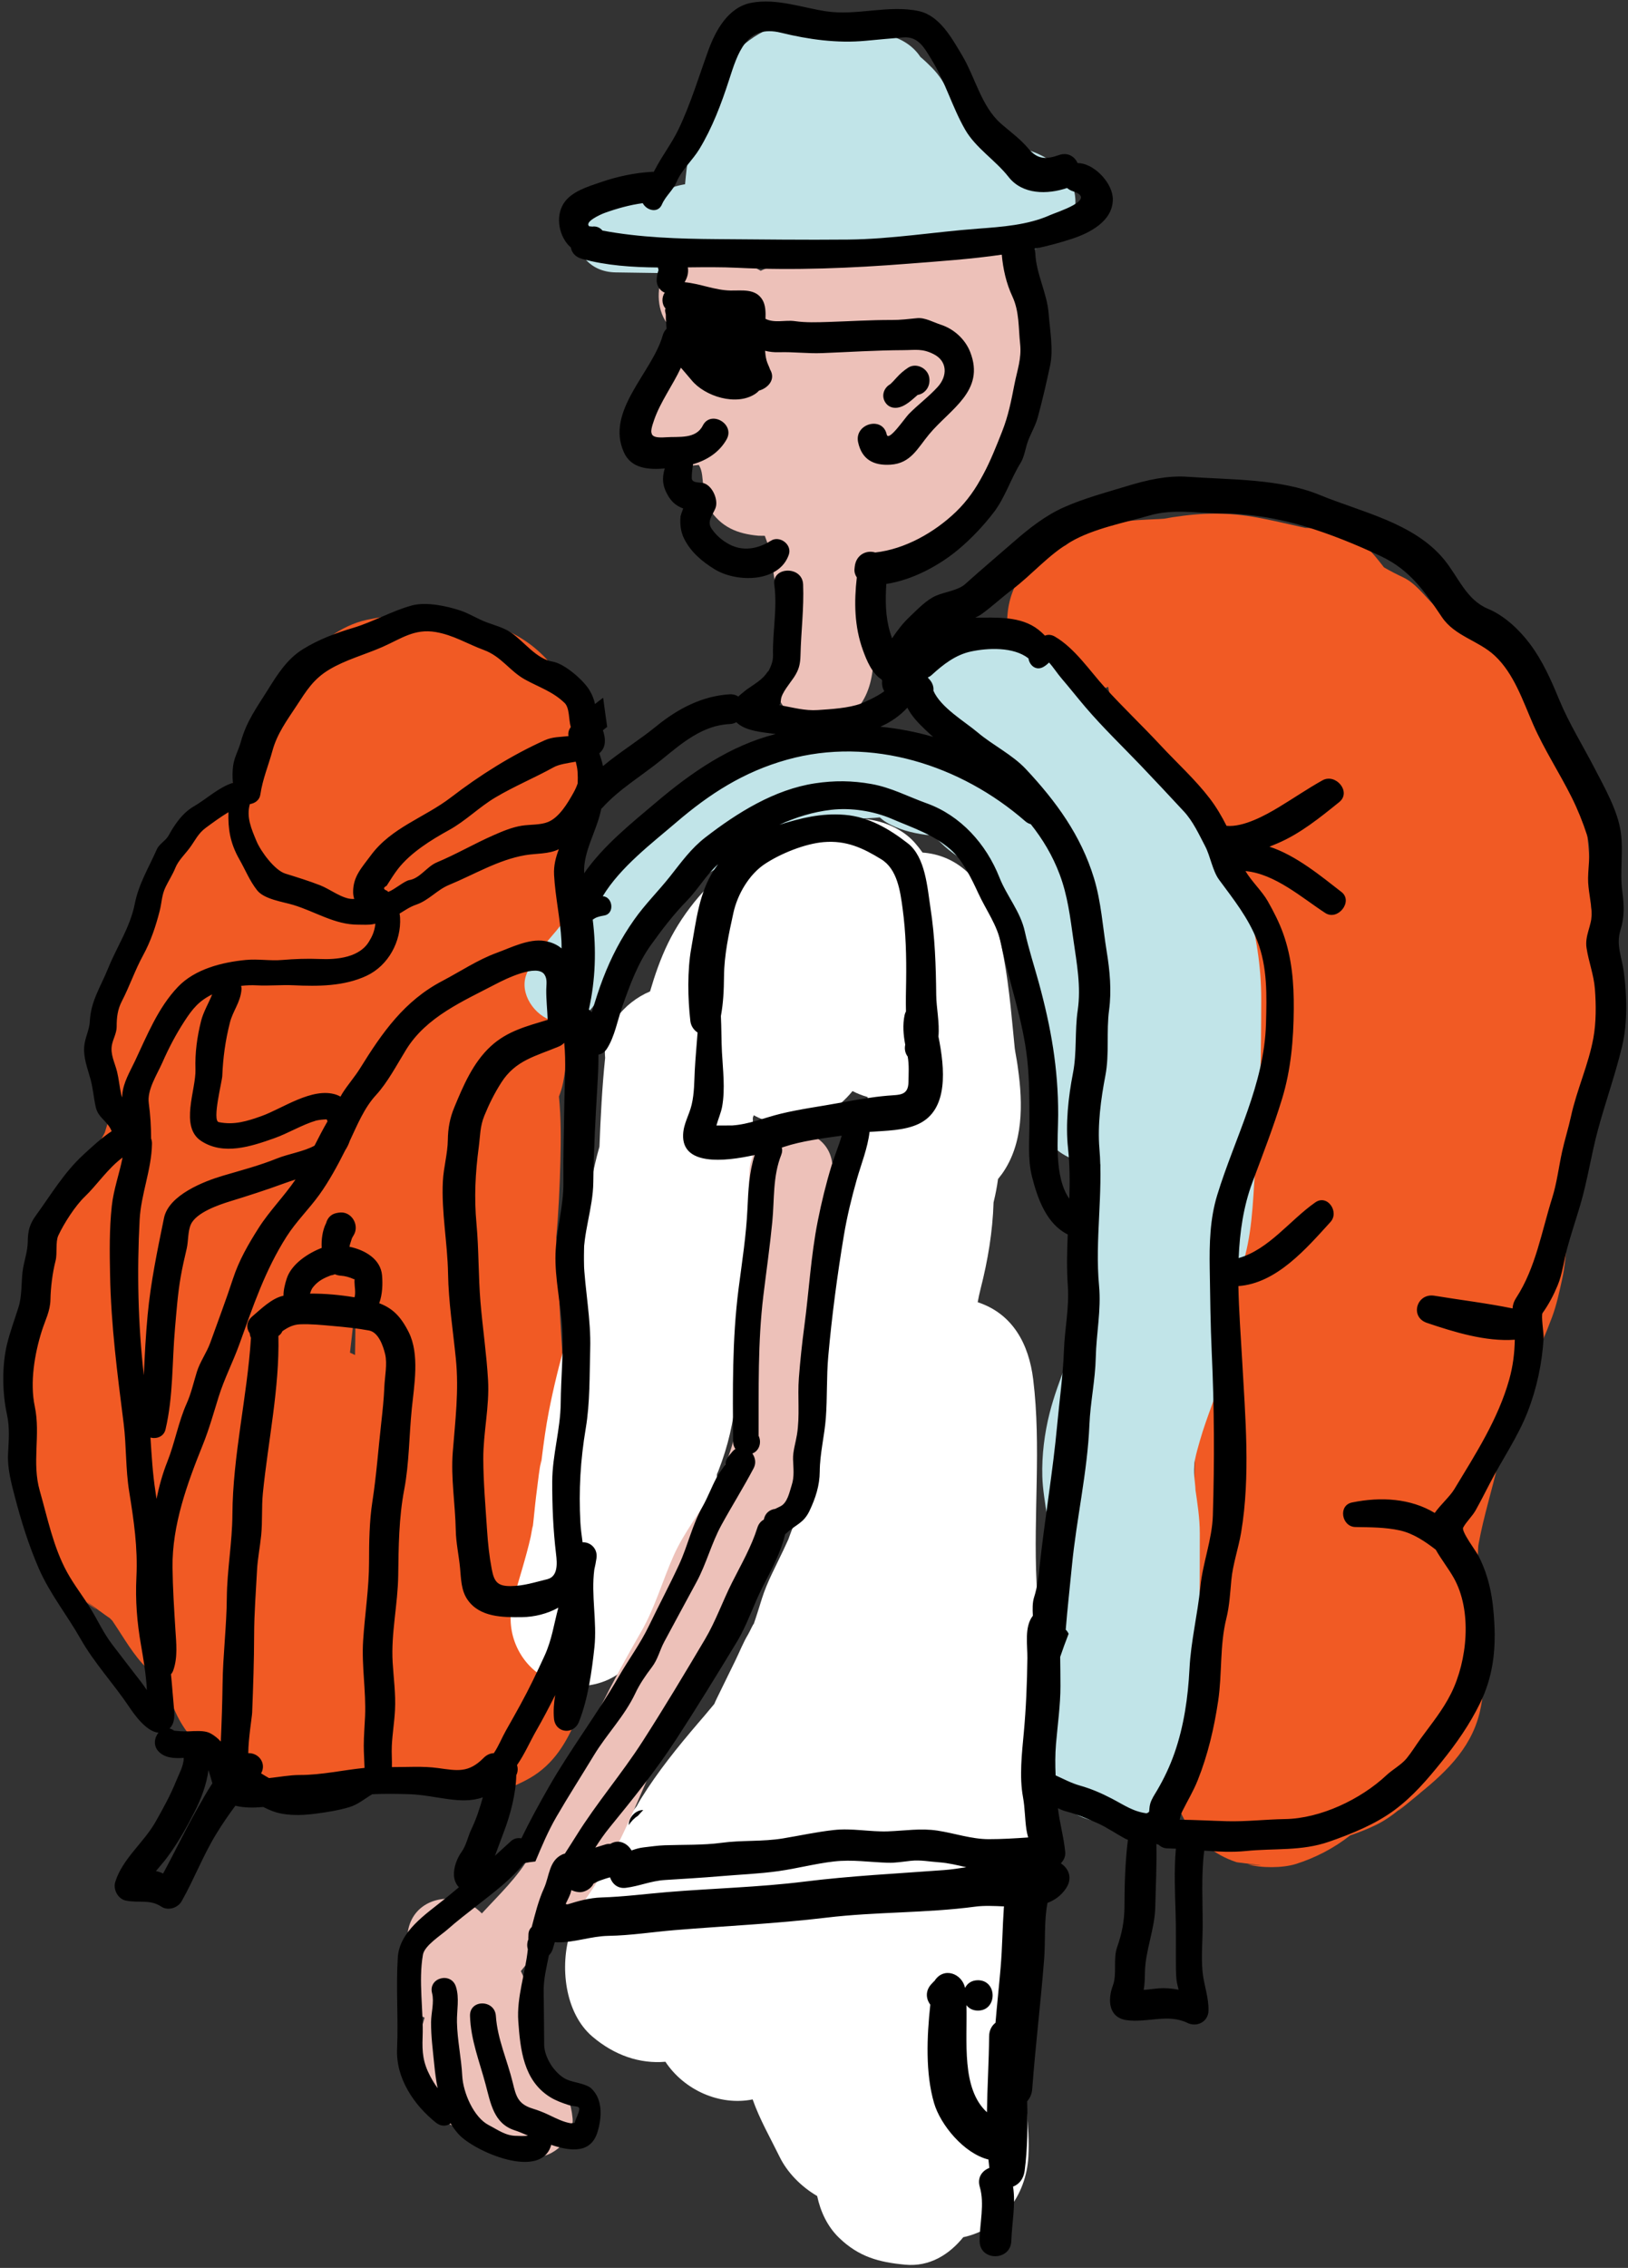
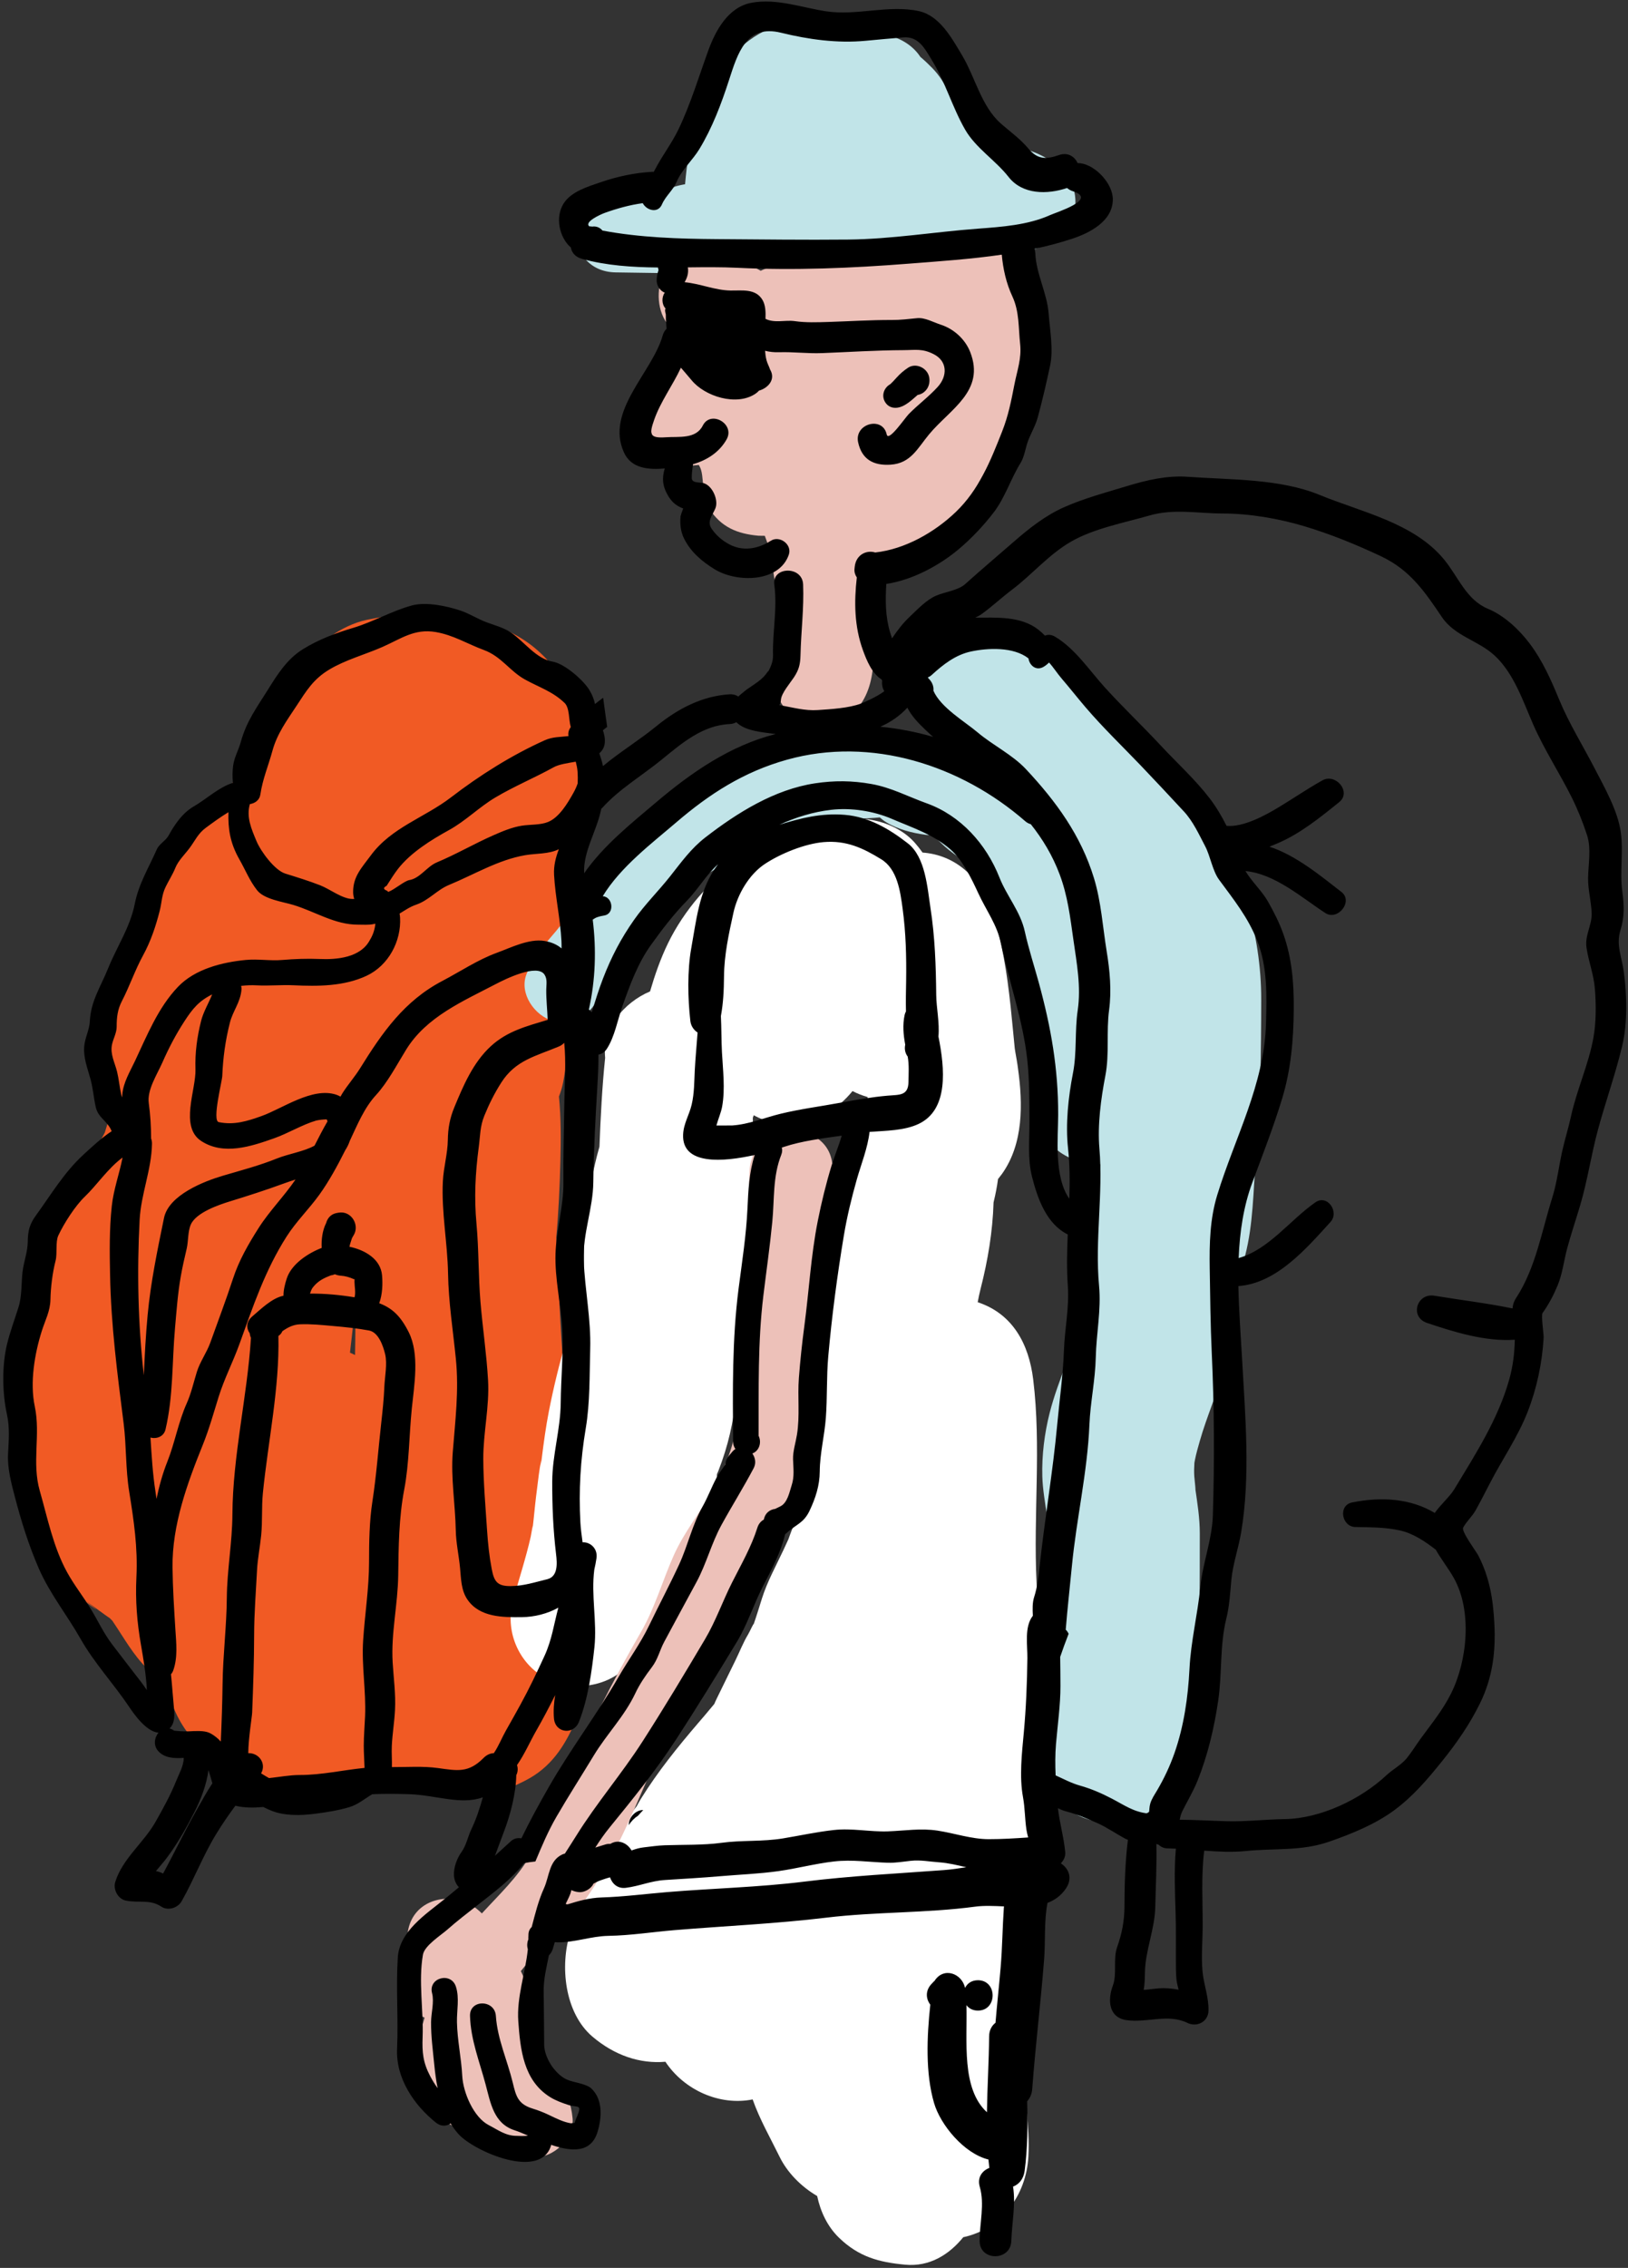
<svg xmlns="http://www.w3.org/2000/svg" xmlns:ns1="http://www.bohemiancoding.com/sketch/ns" width="418px" height="582px" viewBox="0 0 418 582" version="1.1">
  <rect x="0" y="0" width="418" height="582" fill="#333333" stroke="none" />
  <title>Slice 1</title>
  <description>Created with Sketch (http://www.bohemiancoding.com/sketch)</description>
  <defs />
  <g id="Page-1" stroke="none" stroke-width="1" fill="none" fill-rule="evenodd" ns1:type="MSPage">
    <g id="tourist_info" ns1:type="MSLayerGroup" transform="translate(-315, -61)">
      <g id="Layer_3" transform="translate(320, 67)" ns1:type="MSShapeGroup">
        <g id="Group" transform="translate(0, 152)" fill="#F15A24">
          <path d="M79.659,5.468 C79.675,5.457 79.691,5.447 79.706,5.435 C79.978,5.235 80.012,5.21 79.659,5.468 L79.659,5.468 Z" id="Shape" />
          <path d="M144.609,265.925 C144.189,262.288 143.647,258.666 143.07,255.051 C142.996,253.941 143.002,252.832 143.001,251.712 C142.985,236.674 142.836,221.902 141.03,206.948 C139.299,192.61 138.728,178.514 138.058,164.11 C137.988,162.595 137.908,161.08 137.824,159.565 C138.424,153.056 138.717,146.553 138.887,139.985 C139.029,134.523 139.058,128.907 138.515,123.381 C138.955,122.285 139.314,121.121 139.564,119.874 C141.281,111.324 140.665,103.549 140.276,94.968 C140.204,93.378 140.265,91.823 140.38,90.238 C140.403,89.919 140.421,89.658 140.434,89.445 C141.119,84.347 141.551,79.512 141.761,74.389 C141.837,72.531 142.049,70.678 142.245,68.83 C142.287,68.44 142.32,68.117 142.347,67.852 C142.377,67.64 142.409,67.408 142.447,67.131 C143.134,62.147 143.846,57.167 144.289,52.154 C144.763,46.791 144.759,41.149 144.428,35.772 C143.99,28.638 142.607,20.661 138.293,14.731 C130.802,4.438 121.238,1.282 109.031,-0.1 C102.608,-0.827 95.549,-0.28 89.284,1.039 C85.906,1.75 82.503,3.395 79.703,5.433 C78.276,6.483 70.227,12.405 76.679,7.913 C74.037,9.752 71.486,11.767 69.141,13.975 C61.976,20.723 58.422,30.211 58.227,39.889 C56.657,41.327 54.982,42.667 53.417,44.073 C41.422,54.844 34.191,69.059 28.7,83.968 C25.863,91.67 23.891,98.935 23.389,107.217 C23.013,113.431 23.871,119.633 23.577,125.844 C23.473,126.55 23.328,127.532 23.214,128.054 C22.906,129.465 22.473,130.844 22.039,132.219 C21.992,132.368 21.95,132.504 21.913,132.627 C21.497,133.486 21.017,134.309 20.517,135.12 C20.173,135.604 19.772,136.141 19.467,136.461 C18.393,137.591 17.338,138.715 16.319,139.896 C12.997,143.744 9.908,147.92 7.465,152.387 C2.779,160.949 1.706,169.338 1,178.877 C1.061,178.054 1.108,177.429 1.145,176.959 C1.087,177.589 1.012,178.318 0.942,178.742 C0.473,181.582 0.132,184.442 -0.201,187.301 C-0.593,190.673 -0.367,194.173 -0.372,197.564 C-0.384,205.192 0.011,212.505 1.464,220.045 C0.392,214.483 1.111,218.573 1.155,220.043 C1.239,222.888 1.747,225.815 2.14,228.589 C2.81,233.318 4.593,237.836 7.015,241.949 C8.897,245.144 11.004,248.376 13.875,250.765 C14.382,251.081 23.979,258.355 17.493,253.204 C15.869,251.915 22.721,257.039 23.144,257.217 C23.285,257.371 23.528,257.613 23.851,257.927 C23.937,258.06 24.032,258.203 24.145,258.372 C26.888,262.438 29.155,266.586 32.683,270.111 C34.338,271.763 35.935,273.463 37.488,275.205 C38.233,277.383 39.286,279.703 40.139,281.548 C44.334,290.623 52.789,296.324 61.884,299.662 C68.078,301.935 74.977,302.354 81.526,301.902 C84.428,301.702 87.587,301.179 90.378,300.76 C90.682,300.714 91.204,300.643 91.739,300.571 C94.977,300.322 98.305,300.541 101.533,300.538 C102.75,300.537 103.966,300.538 105.183,300.539 C105.752,300.78 106.322,301.02 106.891,301.261 C113.752,302.164 114.493,302.276 109.114,301.592 C111.494,302.166 113.94,302.366 116.369,302.69 C120.649,303.258 127.572,300.307 131.065,298.287 C137.202,294.734 140.461,289.179 143.103,282.885 C145.288,277.69 145.25,271.462 144.609,265.925 L144.609,265.925 Z M84.857,189.124 C84.998,187.902 85.14,186.68 85.28,185.458 C85.66,182.137 86.012,178.812 86.358,175.488 C86.356,175.555 86.353,175.622 86.351,175.689 C86.229,180.349 86.268,185.05 86.158,189.735 C85.734,189.517 85.3,189.313 84.857,189.124 L84.857,189.124 Z M58.207,40.897 C58.201,41.077 58.191,41.274 58.178,41.479 C57.659,42.829 57.137,42.739 58.207,40.897 L58.207,40.897 Z" id="Shape" />
          <path d="M1.147,176.96 C1.252,175.814 1.298,175.005 1.147,176.96 L1.147,176.96 L1.147,176.96 Z" id="Shape" />
          <path d="M14.137,250.99 C14.048,250.919 13.966,250.839 13.878,250.766 C13.816,250.728 13.882,250.786 14.137,250.99 L14.137,250.99 Z" id="Shape" />
        </g>
-         <path d="M405.149,245.667 C404.872,240.986 404.795,236.571 404.005,231.896 C403.764,230.467 403.484,229.05 403.202,227.628 C404.394,233.651 403.454,226.516 403.45,224.995 C403.409,210.658 401.521,194.864 396.598,181.266 C395.178,177.346 393.511,173.478 391.164,170.026 C388.681,166.373 385.57,163.782 382.92,160.413 C379.765,156.403 374.135,154.144 369.598,152.311 C368.525,151.878 367.447,151.482 366.355,151.103 C365.502,150.627 364.627,150.195 363.73,149.809 C363.541,149.622 363.334,149.451 363.149,149.259 C360.71,146.846 358.438,143.664 355.271,142.167 C353.59,141.373 351.954,140.539 350.35,139.605 C349.577,138.607 348.787,137.622 347.982,136.651 C343.745,131.542 336.426,129.528 330.086,129.465 C328.994,129.226 327.903,128.98 326.815,128.723 C323.917,128.052 321.021,127.411 318.095,126.864 C310.256,125.398 303.81,125.544 295.971,126.751 C295.283,126.871 294.596,126.992 293.909,127.112 C293.631,127.124 293.2,127.151 292.586,127.195 C288.866,127.38 285.275,127.445 281.579,128.199 C278.486,128.83 275.48,129.959 272.662,131.386 C271.624,131.848 270.643,132.411 269.721,133.075 C269.259,133.432 268.796,133.79 268.333,134.147 C268.705,133.822 268.445,133.943 267.508,134.541 C267.414,134.598 267.323,134.654 267.231,134.71 C259.386,136.664 254.177,143.802 253.654,152.098 L253.56,153.598 C252.717,166.951 268.765,174.859 279.539,170.259 C280.476,176.323 284.144,181.609 289.922,185.137 C289.985,185.224 290.045,185.309 290.098,185.388 C292.481,188.992 295.098,192.459 297.957,195.697 C300.116,198.143 302.805,200.185 305.462,202.129 C305.482,202.159 305.494,202.179 305.515,202.211 C306.639,203.902 307.536,205.753 308.451,207.561 C309.799,210.228 311.107,212.878 312.721,215.399 C312.979,215.802 313.174,216.085 313.321,216.278 C313.352,216.368 313.383,216.453 313.418,216.553 C314.006,218.199 314.447,219.895 314.893,221.584 C315.337,223.274 315.654,224.996 315.973,226.713 C316.01,226.91 316.042,227.085 316.074,227.246 C316.097,227.494 316.128,227.796 316.167,228.16 C316.607,232.291 316.733,236.455 316.831,240.605 C316.914,244.199 316.935,247.798 316.892,251.393 C316.872,253.037 316.717,254.678 316.557,256.313 C316.947,252.247 316.241,257.772 316.108,258.462 C314.627,266.149 312.129,273.662 309.713,281.093 C309.174,282.754 308.633,284.415 308.097,286.077 C309.513,281.686 307.813,286.635 307.437,287.418 C305.588,291.269 303.524,295.114 302.408,299.249 C300.362,306.825 301.239,315.285 301.301,323.033 C301.36,330.474 302.09,337.885 302.14,345.338 C302.196,353.601 301.842,361.862 301.729,370.124 C301.631,377.289 301.439,384.342 300.761,391.481 C300.007,399.429 300.816,406.877 302.604,414.654 C302.684,415 302.885,416.134 303.042,416.937 C303.018,417.808 302.951,418.768 302.985,419.005 C302.315,421.306 301.383,423.54 300.937,425.911 C300.145,430.11 300.141,434.297 299.946,438.526 C299.292,440.183 298.732,441.879 298.052,443.518 C293.022,455.65 300.827,468.11 312.542,471.895 C312.764,471.925 312.986,471.957 313.209,471.987 C319.811,472.795 320.532,472.94 315.374,472.422 C318.709,473.426 324.33,473.401 327.663,472.362 C332.653,470.806 337.514,468.28 341.654,465.021 C343.973,464.211 346.359,463.294 348.495,462.224 C351.041,460.95 353.213,459.318 355.391,457.415 C349.982,462.141 362.389,451.899 359.433,454.282 C366.871,448.286 373.41,441.825 375.23,432.01 C376.693,424.118 376.513,416.002 376.171,408.02 C375.972,403.352 375.297,398.682 374.472,394.089 C374.471,394.084 374.471,394.081 374.47,394.077 C374.479,393.789 374.479,393.389 374.469,392.839 C374.477,392.119 374.513,391.401 374.563,390.684 C374.596,390.494 374.632,390.284 374.674,390.038 C375.938,383.123 378.055,376.505 379.614,369.683 C380.243,366.934 380.483,364.098 380.792,361.294 C382.361,357.918 383.995,354.589 385.249,351.039 C385.307,350.876 385.358,350.727 385.406,350.591 C385.519,350.351 385.657,350.053 385.83,349.671 C386.552,348.076 387.308,346.496 388.048,344.909 C390.024,340.675 391.868,336.364 393.506,331.988 C394.674,328.866 395.373,325.509 396.093,322.263 C396.741,319.339 396.97,316.312 397.288,313.336 C397.379,312.213 397.435,311.088 397.456,309.961 L397.456,309.956 C398.88,305.545 399.686,301.232 400.222,296.59 C400.284,296.377 400.357,296.111 400.445,295.771 C400.837,294.254 401.34,292.762 401.818,291.271 C404.369,283.326 406.578,275.6 406.515,267.137 C406.457,259.966 405.573,252.823 405.149,245.667 L405.149,245.667 Z" id="Shape" fill="#F15A24" />
        <path d="M315.146,225.61 C314.883,224.71 314.068,219.213 314.602,224.282 C314.125,219.759 313.907,216.421 311.753,212.267 C310.771,210.371 309.588,208.647 308.352,206.91 C303.358,199.892 298.64,194.877 291.573,189.915 C290.291,189.015 288.986,188.145 287.684,187.274 C287.457,187.123 286.515,186.411 285.844,185.913 C284.768,184.847 283.091,183.101 285.209,186.007 C283.806,184.083 282.416,182.131 280.935,180.25 C278.715,177.433 275.318,175.116 272.469,173.036 C272.03,172.458 271.411,171.663 271.23,171.405 C266.413,164.534 260.798,157.133 252.107,155.211 C239.953,152.524 227.216,163.14 231.203,176.115 L231.628,177.498 C232.622,180.732 234.356,183.287 236.51,185.194 C236.131,185.26 235.751,185.321 235.372,185.423 C235.144,185.467 234.934,185.497 234.733,185.521 C233.075,185.192 231.527,184.809 229.947,184.648 C228.696,183.34 227.055,182.378 225.014,181.989 C214.499,179.987 203.421,180.341 193.859,185.406 C189.536,187.695 185.109,189.809 181.11,192.698 C176.633,195.933 172.63,199.751 168.298,203.164 C160.278,209.481 152.236,215.372 145.291,222.924 C142.498,225.961 140.048,230.229 137.837,232.853 C134.7,236.576 132.023,239.341 130.182,243.998 C128.223,248.954 132.286,254.709 136.999,256.006 C142.549,257.533 147.053,254.132 149.007,249.189 C149.879,246.984 151.753,245.189 152.997,243.194 C155.024,239.944 155.602,236.393 158.196,233.445 C163.962,226.894 171.386,221.275 178.901,216.904 C182.458,214.835 185.913,212.603 189.5,210.581 C193.192,208.5 197.127,207.73 201.02,206.185 C207.489,203.618 213.791,204.443 220.892,203.772 C221.4,204.227 221.956,204.651 222.577,205.03 C225.506,206.817 229.149,207.753 232.525,208.215 C234.651,208.506 232.918,207.8 234.649,208.759 C235.858,209.428 236.066,209.885 237.52,211.175 C240.146,213.506 243.07,215.259 245.988,217.145 C247.609,218.192 248.978,219.777 250.286,221.387 C250.278,222.773 250.022,224.36 249.867,225.594 C249.481,228.657 251.439,232.842 252.846,235.873 C253.056,238.087 253.684,239.754 254.469,241.9 C255.618,245.044 256.782,248.17 258.132,251.234 C258.124,251.274 258.281,251.761 258.616,252.727 C258.749,253.145 258.856,253.456 258.943,253.683 C258.951,253.782 258.959,253.884 258.968,253.998 C259.28,257.605 258.865,261.009 259.667,264.619 C259.942,265.761 260.177,266.912 260.368,268.071 C259.702,264.448 260.457,269.52 260.488,269.92 C260.785,273.632 261.155,277.268 261.727,280.964 C262.94,288.805 270.201,292.747 277.488,292.788 C277.479,292.916 277.467,293.045 277.458,293.174 C277.283,295.644 277.227,298.115 277.217,300.591 C277.221,301.295 277.193,301.996 277.15,302.698 C277.093,302.987 277.016,303.41 276.916,303.98 C275.997,308.645 274.557,313.195 273.596,317.854 C272.917,321.145 272.925,323.947 272.882,327.181 C272.863,328.13 272.821,329.079 272.757,330.028 C272.752,330.122 272.748,330.201 272.743,330.285 C272.695,330.514 272.64,330.788 272.577,331.119 C270.911,339.827 266.68,347.992 264.505,356.597 C263.176,361.854 262.476,367.426 262.621,372.847 C262.71,376.177 263.35,379.69 263.817,382.944 C263.835,383.068 263.847,383.156 263.862,383.265 C263.954,384.119 264.03,384.973 264.075,385.83 C264.727,395.083 264.181,404.558 264.342,413.837 C264.399,417.13 264.508,420.432 264.529,423.73 C263.113,425.88 262.357,428.428 262.581,431.247 C262.193,432.401 261.99,433.526 261.775,434.932 C260.77,441.5 261.292,446.585 264.411,452.542 C272.064,467.155 294.525,463.205 298.655,448.066 C302.44,434.188 302.717,420.632 302.965,406.337 C303.072,400.089 303.037,393.837 303.055,387.588 C303.066,383.604 302.422,379.618 301.849,375.676 C302.161,377.737 301.684,373.524 301.64,372.847 C301.566,371.697 301.601,370.551 301.671,369.407 C301.715,369.178 301.766,368.904 301.826,368.569 C302.146,366.959 302.608,365.378 303.055,363.8 C303.977,360.546 305.157,357.363 306.302,354.184 C309.043,346.573 310.872,339.589 311.897,331.515 C312.08,330.077 312.145,328.628 312.213,327.182 C312.253,326.33 312.623,324.095 312.48,324.464 C313.174,321.711 313.988,318.985 314.696,316.237 C316.804,308.056 316.748,299.731 317.464,291.387 C318.635,277.741 318.8,264.191 318.823,250.494 C318.836,241.976 317.527,233.761 315.146,225.61 L315.146,225.61 Z" id="Shape" fill="#C1E4E8" />
        <path d="M267.705,37.488 C263.162,33.5 258.183,31.802 252.906,31.31 C252.465,31.097 252.022,30.888 251.583,30.687 C250.992,30.418 247.87,28.404 248.873,29.321 C246.755,27.384 244.619,25.623 242.68,23.484 C239.379,19.843 237.893,15.068 234.423,11.523 C233.355,10.432 232.339,9.46 231.317,8.608 C229.157,5.33 225.429,3.181 220.591,2.591 C218.08,2.285 215.545,2.234 213.02,2.109 C212.864,2.101 210.521,1.951 210.257,2.02 C209.373,1.768 208.491,1.381 207.661,1.084 C199.844,-1.714 192.495,0.132 186.213,5.242 C184.067,6.988 182.453,9.371 181.116,11.779 C180.061,13.68 179.363,15.777 178.524,17.78 C179.794,14.745 177.314,20.664 176.9,21.716 C174.077,24.859 173.098,27.929 172.67,32.103 C172.979,29.092 171.967,33.933 171.924,34.089 C171.305,36.371 171.142,38.757 170.913,41.103 C170.907,41.161 170.913,41.219 170.908,41.277 C169.858,41.464 168.804,41.7 167.764,42.047 C168.609,42.118 168.202,42.137 166.543,42.103 L161.469,42.178 C158.678,42.219 155.886,42.26 153.095,42.302 C139.165,42.507 139.165,63.7 153.095,63.906 C157.578,63.972 162.06,64.038 166.543,64.104 C170.441,64.162 174.344,62.649 177.149,62.826 C179.577,62.979 181.852,62.675 184.256,62.285 C186.843,61.866 186.437,61.775 189.525,61.796 C194.13,61.827 198.62,60.757 202.963,60.237 C213.37,58.991 223.593,56.18 234.09,55.885 C237.415,55.791 240.729,55.243 244.024,54.694 C244.83,55.236 245.698,55.698 246.625,56.078 C254.673,60.752 264.068,58.961 269.5,51.397 C272.335,47.448 271.289,40.635 267.705,37.488 L267.705,37.488 Z" id="Shape" fill="#C1E4E8" />
        <g id="Group" transform="translate(126, 204)" fill="#FFFFFF">
-           <path d="M134.482,277.106 C136.435,267.265 136.17,257.471 136.164,247.51 C136.152,230.327 135.982,213.228 135.139,196.063 C134.289,178.769 136.392,161.134 134.276,143.957 C133.164,134.933 129.051,127.153 120.032,124.179 C120.246,123.011 120.489,121.85 120.784,120.697 C122.633,113.48 123.876,106.046 124.103,98.589 C124.129,98.471 124.157,98.344 124.187,98.207 C124.635,96.347 124.996,94.469 125.249,92.572 C125.589,92.13 125.937,91.693 126.274,91.249 C131.807,83.47 131.643,73.244 130.381,64.251 C130.297,63.536 130.184,62.826 130.057,62.118 C130.44,64.141 129.603,59.608 129.547,59.062 C129.181,55.463 128.873,51.859 128.481,48.263 C127.551,39.746 126.323,31.31 123.436,23.218 C120.614,15.305 114.395,9.403 105.875,8.791 C105.306,7.997 104.688,7.206 104.005,6.414 C98.716,0.287 88.717,-1.357 81.35,1.122 C77.236,2.506 73.744,4.826 70.81,7.737 C67.038,7.491 63.15,8.338 59.582,10.462 C51.657,15.18 44.522,23.823 40.538,32.009 C38.575,36.043 37.139,40.203 35.906,44.418 C29.154,47.277 23.617,53.918 24.374,61.463 C23.592,68.998 23.211,76.629 22.914,84.258 C21.251,90.054 20.182,96.122 19.442,102.069 C18.749,107.647 19.074,113.263 18.817,118.867 C18.716,119.864 18.665,120.451 18.661,120.651 C18.301,122.105 17.573,123.652 17.131,125.014 C16.182,127.938 15.287,130.878 14.417,133.826 C12.635,139.862 11.142,145.974 9.932,152.15 C9.151,156.136 8.609,160.18 8.105,164.209 C7.841,166.544 7.8,166.709 7.981,164.703 C7.433,167.126 7.196,169.745 6.875,172.169 C6.526,174.795 6.262,177.428 5.994,180.063 C5.916,180.827 5.827,181.589 5.738,182.353 C5.985,180.018 5.399,183.777 5.265,184.369 C4.01,189.919 2.195,195.361 0.703,200.85 C-1.337,208.357 1.95,216.484 8.666,220.418 C16.365,224.928 28.212,222.676 32.373,214.201 C33.756,211.386 34.936,208.476 36.141,205.581 C35.931,205.749 35.662,205.984 35.297,206.341 C35.608,206.038 35.903,205.723 36.21,205.416 C36.291,205.223 36.37,205.029 36.451,204.836 C36.36,205.054 36.289,205.235 36.232,205.394 C36.94,204.686 37.649,203.98 38.342,203.256 C40.845,200.64 42.976,197.694 45.171,194.823 C45.984,193.76 49.647,186.435 47.517,190.379 C48.675,188.234 49.756,185.46 50.576,183.311 C51.918,179.791 52.396,176.221 52.769,172.458 C52.907,171.066 53.043,169.698 53.084,168.304 C53.182,168.111 53.296,167.851 53.435,167.496 C56.009,160.892 57.267,155.129 58.06,148.005 C59.626,133.935 60.78,119.849 61.52,105.712 C62.018,96.21 62.452,86.48 62.293,76.83 C62.374,76.62 62.456,76.41 62.536,76.199 C69.175,79.892 77.671,79.228 84.707,73.262 C85.906,72.245 86.951,71.15 87.887,70.001 C89.146,70.644 90.457,71.162 91.769,71.525 C91.774,71.631 91.776,71.737 91.779,71.842 C91.479,72.233 91.173,72.617 90.875,73.009 C87.915,77.171 86.657,82.054 86.279,87.068 C86.277,87.093 86.276,87.112 86.274,87.136 C86.23,87.306 86.183,87.492 86.129,87.716 C85.477,90.427 84.991,93.172 84.785,95.962 C84.658,97.672 84.639,99.381 84.556,101.094 C84.493,101.745 84.451,102.207 84.43,102.491 C84.335,103.03 84.252,103.57 84.146,104.106 C82.683,111.905 80.937,119.485 80.468,127.46 C80.263,130.952 80.327,134.463 80.348,137.959 C80.349,138.153 80.352,138.322 80.355,138.479 C80.348,138.515 80.341,138.544 80.334,138.582 C79.748,141.444 79.121,144.429 78.975,147.331 C78.793,150.908 78.956,154.52 78.979,158.102 C78.987,159.235 79.029,159.829 79.086,160.077 C78.868,161.261 78.65,162.445 78.435,163.631 C77.886,166.64 77.182,169.623 76.379,172.573 C76.08,173.67 75.717,174.746 75.342,175.817 C76.296,172.943 71.893,183.839 72.402,182.355 C72.227,182.865 71.44,184.88 71.423,185.02 C70.993,185.963 70.557,186.904 70.117,187.843 C68.215,191.91 66.008,195.863 64.651,200.16 C63.928,202.452 63.235,204.741 62.442,207.006 C62.801,205.849 61.465,208.798 61.089,209.416 C59.841,211.469 58.927,213.834 57.871,215.993 C56.262,219.281 54.653,222.569 53.044,225.858 C52.717,226.526 52.524,226.966 52.42,227.25 C52.268,227.427 52.09,227.641 51.881,227.897 C50.728,229.315 49.527,230.696 48.338,232.084 C42.969,238.35 37.901,244.628 33.539,251.641 C33.157,252.255 32.813,252.889 32.468,253.523 C32.093,254.002 31.315,255.05 30.866,255.507 C27.824,258.6 25.555,262.129 23.496,265.907 C21.371,269.807 19.721,274.015 18.211,278.182 C17.287,280.736 17.663,280.086 18.122,279.127 C17.129,281.353 16.163,283.631 15.419,285.954 C12.705,294.436 13.941,306.566 21.133,312.666 C26.764,317.441 33.256,319.667 39.846,319.097 C44.645,326.348 53.743,330.463 62.249,328.763 C64.048,333.894 66.767,338.588 69.178,343.51 C71.142,347.518 74.648,351.109 78.811,353.555 C79.673,357.588 81.46,361.417 84.479,364.314 C89.555,369.184 94.682,370.547 101.407,371.175 C107.697,371.763 112.702,368.579 116.326,364.123 C125.945,362.084 132.507,353.477 133.043,343.448 C133.462,335.618 131.923,327.801 131.883,319.964 C131.88,319.371 132.161,315.888 132.012,316.332 C132.518,313.348 133.166,310.445 133.425,307.347 C133.755,303.401 133.556,299.504 133.263,295.561 C133.01,292.152 132.758,288.761 132.768,285.34 C132.769,285.113 132.766,284.923 132.762,284.748 C132.798,284.612 132.834,284.469 132.874,284.309 C133.468,281.919 134.004,279.521 134.482,277.106 L134.482,277.106 Z" id="Shape" />
+           <path d="M134.482,277.106 C136.435,267.265 136.17,257.471 136.164,247.51 C136.152,230.327 135.982,213.228 135.139,196.063 C134.289,178.769 136.392,161.134 134.276,143.957 C133.164,134.933 129.051,127.153 120.032,124.179 C120.246,123.011 120.489,121.85 120.784,120.697 C122.633,113.48 123.876,106.046 124.103,98.589 C124.129,98.471 124.157,98.344 124.187,98.207 C124.635,96.347 124.996,94.469 125.249,92.572 C125.589,92.13 125.937,91.693 126.274,91.249 C131.807,83.47 131.643,73.244 130.381,64.251 C130.297,63.536 130.184,62.826 130.057,62.118 C130.44,64.141 129.603,59.608 129.547,59.062 C129.181,55.463 128.873,51.859 128.481,48.263 C127.551,39.746 126.323,31.31 123.436,23.218 C120.614,15.305 114.395,9.403 105.875,8.791 C105.306,7.997 104.688,7.206 104.005,6.414 C98.716,0.287 88.717,-1.357 81.35,1.122 C77.236,2.506 73.744,4.826 70.81,7.737 C67.038,7.491 63.15,8.338 59.582,10.462 C51.657,15.18 44.522,23.823 40.538,32.009 C38.575,36.043 37.139,40.203 35.906,44.418 C29.154,47.277 23.617,53.918 24.374,61.463 C23.592,68.998 23.211,76.629 22.914,84.258 C21.251,90.054 20.182,96.122 19.442,102.069 C18.749,107.647 19.074,113.263 18.817,118.867 C18.716,119.864 18.665,120.451 18.661,120.651 C18.301,122.105 17.573,123.652 17.131,125.014 C16.182,127.938 15.287,130.878 14.417,133.826 C12.635,139.862 11.142,145.974 9.932,152.15 C9.151,156.136 8.609,160.18 8.105,164.209 C7.841,166.544 7.8,166.709 7.981,164.703 C7.433,167.126 7.196,169.745 6.875,172.169 C6.526,174.795 6.262,177.428 5.994,180.063 C5.916,180.827 5.827,181.589 5.738,182.353 C5.985,180.018 5.399,183.777 5.265,184.369 C4.01,189.919 2.195,195.361 0.703,200.85 C-1.337,208.357 1.95,216.484 8.666,220.418 C16.365,224.928 28.212,222.676 32.373,214.201 C33.756,211.386 34.936,208.476 36.141,205.581 C35.931,205.749 35.662,205.984 35.297,206.341 C35.608,206.038 35.903,205.723 36.21,205.416 C36.291,205.223 36.37,205.029 36.451,204.836 C36.36,205.054 36.289,205.235 36.232,205.394 C36.94,204.686 37.649,203.98 38.342,203.256 C40.845,200.64 42.976,197.694 45.171,194.823 C45.984,193.76 49.647,186.435 47.517,190.379 C48.675,188.234 49.756,185.46 50.576,183.311 C51.918,179.791 52.396,176.221 52.769,172.458 C52.907,171.066 53.043,169.698 53.084,168.304 C53.182,168.111 53.296,167.851 53.435,167.496 C56.009,160.892 57.267,155.129 58.06,148.005 C59.626,133.935 60.78,119.849 61.52,105.712 C62.018,96.21 62.452,86.48 62.293,76.83 C62.374,76.62 62.456,76.41 62.536,76.199 C69.175,79.892 77.671,79.228 84.707,73.262 C85.906,72.245 86.951,71.15 87.887,70.001 C89.146,70.644 90.457,71.162 91.769,71.525 C91.774,71.631 91.776,71.737 91.779,71.842 C91.479,72.233 91.173,72.617 90.875,73.009 C87.915,77.171 86.657,82.054 86.279,87.068 C86.277,87.093 86.276,87.112 86.274,87.136 C86.23,87.306 86.183,87.492 86.129,87.716 C85.477,90.427 84.991,93.172 84.785,95.962 C84.658,97.672 84.639,99.381 84.556,101.094 C84.493,101.745 84.451,102.207 84.43,102.491 C84.335,103.03 84.252,103.57 84.146,104.106 C82.683,111.905 80.937,119.485 80.468,127.46 C80.263,130.952 80.327,134.463 80.348,137.959 C80.349,138.153 80.352,138.322 80.355,138.479 C80.348,138.515 80.341,138.544 80.334,138.582 C79.748,141.444 79.121,144.429 78.975,147.331 C78.793,150.908 78.956,154.52 78.979,158.102 C78.987,159.235 79.029,159.829 79.086,160.077 C78.868,161.261 78.65,162.445 78.435,163.631 C77.886,166.64 77.182,169.623 76.379,172.573 C76.08,173.67 75.717,174.746 75.342,175.817 C76.296,172.943 71.893,183.839 72.402,182.355 C72.227,182.865 71.44,184.88 71.423,185.02 C70.993,185.963 70.557,186.904 70.117,187.843 C68.215,191.91 66.008,195.863 64.651,200.16 C63.928,202.452 63.235,204.741 62.442,207.006 C62.801,205.849 61.465,208.798 61.089,209.416 C59.841,211.469 58.927,213.834 57.871,215.993 C56.262,219.281 54.653,222.569 53.044,225.858 C52.717,226.526 52.524,226.966 52.42,227.25 C52.268,227.427 52.09,227.641 51.881,227.897 C50.728,229.315 49.527,230.696 48.338,232.084 C42.969,238.35 37.901,244.628 33.539,251.641 C33.157,252.255 32.813,252.889 32.468,253.523 C32.093,254.002 31.315,255.05 30.866,255.507 C27.824,258.6 25.555,262.129 23.496,265.907 C21.371,269.807 19.721,274.015 18.211,278.182 C17.287,280.736 17.663,280.086 18.122,279.127 C17.129,281.353 16.163,283.631 15.419,285.954 C12.705,294.436 13.941,306.566 21.133,312.666 C26.764,317.441 33.256,319.667 39.846,319.097 C44.645,326.348 53.743,330.463 62.249,328.763 C64.048,333.894 66.767,338.588 69.178,343.51 C71.142,347.518 74.648,351.109 78.811,353.555 C79.673,357.588 81.46,361.417 84.479,364.314 C89.555,369.184 94.682,370.547 101.407,371.175 C107.697,371.763 112.702,368.579 116.326,364.123 C125.945,362.084 132.507,353.477 133.043,343.448 C133.462,335.618 131.923,327.801 131.883,319.964 C131.88,319.371 132.161,315.888 132.012,316.332 C133.755,303.401 133.556,299.504 133.263,295.561 C133.01,292.152 132.758,288.761 132.768,285.34 C132.769,285.113 132.766,284.923 132.762,284.748 C132.798,284.612 132.834,284.469 132.874,284.309 C133.468,281.919 134.004,279.521 134.482,277.106 L134.482,277.106 Z" id="Shape" />
          <path d="M36.181,205.546 C35.552,207.429 37.647,204.395 36.181,205.546 L36.181,205.546 L36.181,205.546 Z" id="Shape" />
          <path d="M36.141,205.579 C36.153,205.569 36.169,205.555 36.181,205.546 C36.198,205.494 36.211,205.451 36.232,205.392 C36.224,205.4 36.217,205.408 36.21,205.414 C36.187,205.469 36.164,205.524 36.141,205.579 L36.141,205.579 Z" id="Shape" />
        </g>
      </g>
      <g id="Layer_4" transform="translate(418, 121)" fill="#EDC1B9" ns1:type="MSShapeGroup">
        <path d="M163.586,14.164 C163.022,6.785 158.133,0.63 150.485,0.011 C146.505,-0.311 142.653,1.432 139.355,3.745 C133.766,4.676 128.512,6.734 122.758,7.174 C114.892,7.776 106.972,7.155 99.124,7.751 C96.528,7.948 94.271,8.558 92.309,9.492 C87.651,6.833 83.277,4.037 77.591,3.866 C66.252,2.722 62.557,18.773 69.984,24.856 C65.281,31.786 62.721,40.206 63.726,48.602 C64.398,54.217 68.163,59.819 74.592,59.468 C75.204,59.434 75.815,59.384 76.425,59.322 C76.501,59.458 76.577,59.596 76.652,59.731 C77.947,62.057 76.954,67.253 79.109,70.569 C82.18,75.294 86.272,76.984 91.74,77.481 C92.282,77.502 92.824,77.502 93.367,77.504 C94.116,79.469 94.756,81.484 95.276,83.531 C95.464,86.943 96.067,90.374 96.851,93.667 C97.231,97.135 97.817,100.544 98.215,103.979 C98.65,102.941 98.722,102.849 98.431,103.702 C98.249,104.206 98.056,104.706 97.853,105.203 C97.244,106.741 96.675,108.261 96.296,109.874 C94.759,116.409 96.961,121.442 102.15,125.407 C106.203,128.504 111.788,126.53 115.214,123.721 C122.403,117.829 121.788,107.181 120.365,98.989 C119.868,96.129 118.962,93.328 118.116,90.532 C117.991,88.99 117.837,87.446 117.646,85.906 C120.3,85.567 122.783,84.858 125.312,83.749 C130.361,81.538 134.935,78.479 139.395,74.508 C141.474,72.656 143.632,71.462 145.255,68.959 C147.034,66.218 148.631,63.386 150.171,60.505 C153.226,54.79 155.963,49.316 157.132,42.913 C158.051,37.883 161.449,33.854 162.522,28.765 C163.455,24.337 163.935,18.725 163.586,14.164 L163.586,14.164 Z M141.295,25.529 C140.922,26.348 140.416,27.16 139.888,28.021 C138.928,27.845 137.942,27.77 136.954,27.814 C136.76,27.492 136.537,27.193 136.312,26.896 C136.748,26.757 137.19,26.635 137.618,26.479 C138.898,26.012 140.103,25.745 141.295,25.529 L141.295,25.529 Z" id="Shape" />
        <path d="M110.755,240.592 C111.417,226.837 90.086,226.902 89.426,240.592 C88.738,254.886 90.217,270.16 86.846,284.158 C85.279,290.67 86.494,297.556 86.148,304.177 C85.807,310.686 83.024,316.702 79.982,322.332 C76.841,328.145 72.722,333.039 69.995,339.131 C67.123,345.546 65.167,352.588 61.664,358.647 C54.224,371.518 47.585,384.54 41.841,398.249 C39.293,404.332 36.438,410.27 33.192,416.012 C29.977,421.701 25.152,426.201 20.773,430.976 C20.757,430.994 20.741,431.011 20.726,431.029 C18.92,429.256 16.789,427.838 14.254,427.434 C7.708,426.393 1.89,430.07 1.587,437.083 C1.367,442.159 -1.127,446.455 0.695,451.674 C1.748,454.691 3.693,456.729 6.015,457.782 C5.253,460.591 4.211,463.272 3.922,466.22 C3.699,468.488 4.826,470.884 4.975,472.624 C5.286,476.233 6.622,479.948 9.191,482.596 C12.716,486.231 17.191,487.344 21.289,486.334 C24.158,490.261 28.183,492.964 34.092,493.503 C39.113,493.96 44.51,488.629 44.013,483.581 C43.293,476.267 39.358,470.99 35.529,466.16 C35.861,464.793 35.906,463.263 35.577,461.604 C34.535,456.346 33.137,450.816 30.734,445.832 C35.699,439.538 42.275,434.353 46.972,427.885 C53.287,419.187 57.814,409.101 62.041,399.27 C66.653,388.544 72.339,378.417 78.141,368.281 C83.274,359.312 85.076,348.504 91.467,340.221 C98.623,330.948 104.441,322.232 106.794,310.541 C107.86,305.246 107.936,299.91 108.027,294.537 C108.117,289.325 109.268,284.358 109.818,279.162 C111.17,266.432 111.369,253.374 110.755,240.592 L110.755,240.592 Z" id="Shape" />
      </g>
      <g id="Layer_2" />
      <g id="Layer_1" transform="translate(316, 61)" fill="#000000" ns1:type="MSShapeGroup">
        <path d="M237.507,96.533 C236.915,94.351 234.142,93.062 232.164,94.359 C231.079,95.071 230.125,95.888 229.257,96.848 C228.934,97.206 228.614,97.567 228.28,97.916 C228.08,98.125 227.871,98.326 227.66,98.523 C227.627,98.554 227.616,98.566 227.591,98.59 C227.546,98.614 227.48,98.654 227.376,98.72 C225.903,99.667 225.306,101.561 226.221,103.124 C227.186,104.77 229.015,104.978 230.624,104.279 C231.79,103.773 232.772,102.964 233.72,102.129 C234.002,101.879 234.286,101.632 234.572,101.386 C234.576,101.386 234.594,101.374 234.629,101.349 C235.573,101.18 236.468,100.648 237.063,99.711 C237.653,98.779 237.795,97.591 237.507,96.533 L237.507,96.533 Z" id="Shape" />
        <path d="M162.823,465.954 C163.249,465.448 163.702,464.971 164.16,464.499 C162.179,464.453 160.372,466.464 160.453,468.371 C161.062,467.368 161.875,466.557 162.823,465.954 L162.823,465.954 Z" id="Shape" />
        <path d="M415.91,249.314 C415.399,245.572 413.887,242.457 415.054,238.716 C416.129,235.274 416.012,232.336 415.531,228.76 C414.846,223.677 415.866,218.625 415.143,213.522 C414.364,208.023 410.954,202.045 408.429,197.175 C405.36,191.252 401.833,185.611 399.281,179.427 C397.209,174.408 395.034,169.498 391.748,165.14 C389.063,161.581 385.233,157.972 381.07,156.241 C375.442,153.901 373.496,148.108 369.763,143.566 C362.043,134.174 348.558,131.421 337.864,127.026 C327.577,122.798 314.937,123.147 304.034,122.361 C298.649,121.973 293.566,123.17 288.436,124.722 C283.05,126.352 277.374,127.873 272.227,130.153 C267.452,132.269 263.249,135.573 259.33,138.993 C255.112,142.673 250.905,146.219 246.755,149.944 C245.057,151.467 241.541,151.935 239.408,152.841 C236.845,153.93 234.596,156.365 232.604,158.243 C230.8,159.943 229.442,161.737 228.059,163.79 C228.051,163.802 228.046,163.816 228.038,163.828 C227.842,163.256 227.655,162.676 227.518,162.218 C226.298,158.113 226.317,154.011 226.566,149.848 C233.26,148.858 240.152,145.119 245.055,141.021 C248.39,138.234 251.535,134.904 254.18,131.448 C257.057,127.687 258.541,122.823 261.05,118.781 C261.923,117.375 262.223,115.448 262.708,113.881 C263.409,111.62 264.776,109.548 265.429,107.18 C266.633,102.802 267.681,98.221 268.628,93.781 C269.499,89.704 268.566,84.648 268.25,80.517 C267.838,75.139 265.058,70.396 264.821,64.998 C264.802,64.583 264.724,64.209 264.619,63.856 C267.829,63.167 271.014,62.337 274.163,61.307 C278.764,59.802 284.725,56.787 284.725,51.15 C284.725,47.148 280.369,42.463 276.489,41.906 C276.211,41.866 275.944,41.854 275.685,41.862 C274.903,40.148 273.162,38.988 270.843,39.809 C267.496,40.995 265.322,40.871 263.023,38.104 C260.959,35.62 258.28,33.745 255.882,31.614 C250.942,27.222 249.348,19.741 246.012,14.176 C243.451,9.904 240.308,4.04 234.958,2.861 C227.159,1.142 218.949,4.133 210.994,2.886 C204.715,1.902 198.39,-0.442 192.027,0.695 C185.981,1.776 182.726,7.81 180.845,12.995 C178.395,19.749 176.325,26.676 173.216,33.171 C171.499,36.759 169.07,39.871 167.243,43.388 C167.12,43.624 166.985,43.866 166.845,44.109 C166.727,44.106 166.621,44.086 166.498,44.092 C162.048,44.325 157.485,45.294 153.277,46.748 C150.026,47.872 145.725,49.104 143.749,52.167 C141.422,55.772 142.665,61.019 145.565,63.511 C145.795,64.794 146.68,65.949 148.415,66.427 C154.689,68.156 161.284,68.58 167.936,68.645 C167.969,68.865 168.019,69.082 168.09,69.295 C168.086,69.307 168.083,69.319 168.079,69.331 C167.777,70.192 167.606,71.079 167.611,71.997 C167.617,73.194 168.254,74.316 169.289,74.922 C169.412,74.994 169.546,75.052 169.682,75.107 C168.836,76.268 168.899,78.163 169.902,79.185 C169.703,79.336 169.717,79.838 169.951,80.7 C169.929,81.568 169.97,82.432 170.072,83.294 C170.102,83.653 170.126,84.013 170.151,84.373 C169.722,84.775 169.367,85.327 169.156,86.076 C166.455,95.655 154.353,105.483 159.212,116.124 C161.131,120.328 165.622,120.552 169.677,120.224 C169.15,122.007 168.974,123.834 169.841,125.842 C170.983,128.486 172.392,129.745 174.416,130.488 C174.077,131.321 173.745,132.369 173.734,132.496 C173.557,134.463 173.748,136.435 174.649,138.23 C176.391,141.701 179.25,144.103 182.515,146.105 C188.131,149.55 199.075,149.537 201.536,142.333 C202.428,139.723 199.176,137.325 196.908,138.774 C193.678,140.838 189.807,141.585 186.261,139.696 C184.406,138.708 182.844,137.366 181.673,135.621 C180.432,133.773 182.021,132.127 182.697,130.407 C183.556,128.22 181.787,124.316 179.357,123.917 C178.483,123.773 176.653,123.945 176.621,122.735 C176.586,121.442 176.781,120.316 176.939,119.129 C180.479,118.104 183.652,116.117 185.55,112.778 C187.817,108.79 181.489,105.166 179.447,109.211 C177.656,112.758 173.252,111.982 169.998,112.213 C165.716,112.517 165.658,111.444 166.98,107.689 C168.625,103.014 171.728,98.883 173.83,94.364 C174.784,95.506 175.776,96.59 176.537,97.532 C179.917,101.714 188.16,104.358 193.043,100.993 C193.371,100.767 193.637,100.514 193.874,100.251 C196.223,99.579 198.24,97.364 196.724,94.828 C196.455,94.007 196.026,93.287 195.808,92.444 C195.602,91.65 195.494,90.837 195.433,90.017 C196.575,90.309 197.766,90.435 198.998,90.394 C202.694,90.272 206.341,90.764 210.052,90.619 C217.062,90.345 223.971,89.886 230.998,89.857 C234.082,89.844 235.796,89.387 238.769,90.908 C242.265,92.697 242.309,96.475 239.778,99.273 C237.52,101.77 234.713,103.831 232.349,106.241 C231.292,107.319 227.111,113.527 226.666,111.483 C225.624,106.69 218.29,108.723 219.33,113.505 C220.291,117.926 223.305,119.532 227.67,119.245 C232.858,118.903 234.543,115.082 237.559,111.451 C242.959,104.95 252.025,100.364 248.106,90.339 C246.82,87.047 243.904,84.393 240.514,83.308 C238.695,82.725 236.48,81.449 234.498,81.646 C232.293,81.866 230.225,82.127 227.998,82.118 C222.519,82.096 217.135,82.455 211.669,82.623 C208.781,82.712 205.938,82.821 203.065,82.413 C200.581,82.06 197.894,82.996 195.542,81.822 C195.616,80.076 195.553,78.3 194.786,76.991 C193.016,73.969 189.494,74.613 186.518,74.556 C182.523,74.479 178.772,72.79 174.783,72.424 C175.051,71.948 175.288,71.451 175.465,70.882 C175.691,70.154 175.725,69.375 175.615,68.612 C179.908,68.564 184.183,68.517 188.37,68.722 C202.941,69.435 217.724,68.809 232.25,67.671 C240.272,67.043 248.3,66.505 256.213,65.354 C256.543,69.047 257.359,72.694 258.937,76.077 C260.752,79.973 260.474,84.111 260.926,88.278 C261.334,92.03 260.161,95.049 259.459,98.663 C258.633,102.917 257.885,106.719 256.297,110.743 C253.316,118.301 250.377,125.666 244.4,131.394 C238.972,136.595 231.411,140.929 223.721,141.78 C221.505,141.088 218.763,142.318 218.449,145.494 C218.432,145.661 218.416,145.827 218.399,145.994 C218.318,146.811 218.559,147.556 218.993,148.182 C218.276,154.504 218.348,160.746 220.564,166.863 C221.521,169.506 222.896,172.841 225.362,174.369 C225.403,174.494 225.454,174.614 225.507,174.735 C225.385,175.628 225.561,176.581 226.054,177.382 C224.282,178.749 220.847,180.26 220.054,180.556 C216.881,181.738 212.332,181.989 208.983,182.217 C205.67,182.442 202.629,181.564 199.413,180.992 C199.306,180.973 199.197,180.965 199.089,180.949 C199.355,180.535 199.513,180.048 199.511,179.493 C199.514,179.493 199.518,179.494 199.521,179.494 C199.681,177.834 201.893,175.258 202.813,173.872 C204.125,171.896 204.475,170.494 204.531,168.142 C204.676,161.993 205.445,156.156 205.206,149.994 C205.017,145.122 197.183,145.385 197.8,149.994 C198.631,156.195 197.329,161.972 197.475,168.142 C197.511,169.668 196.966,171.007 196.274,172.311 C196.237,172.301 196.2,172.293 196.163,172.283 C194.886,174.399 192.612,175.595 190.64,177.007 C190.471,177.159 189.223,178.15 189.05,178.303 C188.885,178.449 188.728,178.603 188.564,178.75 C187.991,178.351 187.25,178.126 186.338,178.179 C179.273,178.59 172.937,181.938 167.563,186.333 C163.251,189.86 158.206,192.944 153.815,196.596 C153.602,195.472 153.237,194.402 152.88,193.325 C154.134,192.253 154.711,190.63 153.997,188.032 C153.939,187.823 153.87,187.618 153.795,187.417 C154.158,187.11 154.53,186.822 154.899,186.528 C154.851,186.249 154.801,185.969 154.769,185.687 C154.431,183.486 154.191,181.272 153.862,179.072 C153.152,179.588 152.45,180.118 151.767,180.674 C151.511,179.481 151.107,178.397 150.363,177.137 C148.841,174.558 143.915,170.294 140.932,169.802 C136.669,169.098 133.644,164.698 130.206,162.34 C128.357,161.072 125.993,160.465 123.917,159.689 C121.572,158.813 119.539,157.45 117.138,156.658 C113.647,155.507 108.416,154.39 104.785,155.37 C99.597,156.77 94.891,159.57 89.684,161.123 C85.136,162.479 80.773,164.116 76.732,166.628 C72.773,169.09 70.276,172.992 67.866,176.867 C64.95,181.556 62.286,185.052 60.812,190.451 C60.247,192.524 59.144,194.347 58.858,196.494 C58.655,198.02 58.677,199.451 58.801,200.894 C55.098,202.061 52.012,205.076 48.692,206.982 C47.076,207.909 45.635,209.389 44.536,210.866 C43.683,212.012 42.971,213.152 42.294,214.409 C41.589,215.719 39.888,216.566 39.294,217.909 C37.176,222.693 34.617,226.796 33.596,231.977 C32.416,237.961 28.966,243.023 26.717,248.598 C24.826,253.284 22.316,256.895 22.067,262.072 C21.96,264.307 20.804,266.313 20.622,268.55 C20.384,271.46 21.471,274.157 22.236,276.936 C22.885,279.295 23.054,281.751 23.59,284.133 C24.189,286.79 26.502,287.675 27.505,289.935 C27.558,290.054 27.62,290.169 27.679,290.286 C24.99,292.061 22.502,294.404 20.35,296.384 C15.447,300.895 12.105,306.58 8.211,311.929 C6.571,314.181 6.149,315.937 6.128,318.642 C6.107,321.286 5.068,323.844 4.776,326.486 C4.462,329.323 4.63,332.638 3.778,335.376 C2.776,338.599 1.605,341.671 0.799,344.973 C-0.516,350.366 -0.418,357.53 0.773,362.913 C1.544,366.393 1.237,369.658 1.063,373.194 C0.881,376.891 1.939,380.779 2.868,384.33 C4.48,390.496 6.408,396.627 8.952,402.481 C11.76,408.943 16.206,414.439 19.674,420.552 C23.221,426.804 28.174,432.074 32.172,438.041 C33.587,440.151 36.622,444.38 39.687,444.654 C38.633,445.908 38.332,447.929 39.624,449.372 C41.235,451.171 43.772,451.282 46.166,451.113 C46.221,453.075 44.881,455.401 44.228,457.043 C42.754,460.745 40.948,463.933 39.007,467.41 C35.969,472.852 30.462,476.927 28.592,482.959 C27.996,484.883 29.278,487.316 31.303,487.734 C34.631,488.422 37.457,487.324 40.41,489.284 C42.127,490.424 44.647,489.647 45.629,487.916 C48.825,482.282 51.102,476.221 54.503,470.661 C56.084,468.076 57.72,465.696 59.44,463.391 C61.599,463.947 64.097,463.941 66.603,463.72 C68.103,464.473 69.586,465.135 71.496,465.462 C74.352,465.951 77.199,465.806 80.052,465.434 C82.959,465.055 85.817,464.603 88.635,463.777 C90.947,463.099 92.644,461.563 94.589,460.444 C97.672,460.305 100.748,460.339 104.005,460.434 C110.875,460.635 117.26,463.293 122.97,461.235 C122.185,464.032 121.303,466.795 120.024,469.436 C119.093,471.36 118.752,473.535 117.493,475.273 C116.303,476.918 115.433,479.316 115.558,481.325 C115.627,482.434 116.063,483.536 116.831,484.311 C115.594,485.35 114.35,486.384 113.081,487.409 C108.295,491.27 101.568,495.624 101.138,502.315 C100.637,510.1 101.298,518.003 100.95,525.821 C100.616,533.331 105.299,540.224 110.936,544.727 C112.269,545.791 113.715,545.655 114.691,544.918 C115.274,545.872 115.935,546.784 116.696,547.635 C120.696,552.106 138.005,559.656 140.53,550.422 C145.628,552.151 150.769,552.657 152.437,547.058 C153.522,543.414 153.818,538.931 150.942,536.055 C149.549,534.661 146.279,534.462 144.518,533.655 C141.511,532.276 138.731,528.039 138.72,524.659 C138.705,520.043 138.628,515.513 138.588,510.89 C138.562,507.855 139.324,504.823 139.938,501.776 C140.348,501.397 140.692,500.892 140.908,500.217 C141.102,499.611 141.277,498.999 141.455,498.388 C141.665,498.42 141.877,498.449 142.102,498.452 C146.444,498.534 150.78,496.862 155.205,496.788 C160.952,496.691 166.455,495.795 172.172,495.322 C185.198,494.247 198.19,493.679 211.177,492.115 C223.901,490.583 236.764,490.98 249.424,489.29 C251.657,488.992 254.194,489.111 256.783,489.228 C256.768,489.345 256.752,489.462 256.744,489.574 C256.394,494.636 256.357,499.705 255.931,504.769 C255.527,509.556 255.001,514.322 254.601,519.092 C253.644,519.835 252.98,520.987 252.966,522.572 C252.913,528.924 252.496,535.511 252.404,542.054 C245.779,535.981 247.384,523.814 247.146,514.575 C247.771,515.397 248.746,515.968 250.095,515.968 C255.12,515.968 255.12,508.175 250.095,508.175 C248.449,508.175 247.354,509.016 246.786,510.139 C245.977,506.401 241.237,504.644 238.902,508.412 C239.067,508.145 238.243,509.054 238.163,509.139 C236.514,510.892 236.753,512.99 237.861,514.441 C236.97,522.681 236.585,532.047 238.833,539.713 C240.457,545.25 246.473,552.63 252.787,554.185 C252.853,554.908 252.936,555.625 253.021,556.342 C251.211,557.03 249.849,558.78 250.558,561.182 C251.862,565.599 250.517,570.536 250.524,575.069 C250.533,580.33 258.501,580.302 258.665,575.069 C258.811,570.389 259.834,565.751 259.108,561.132 C260.574,560.592 261.803,559.237 262.088,557.07 C262.851,551.275 262.883,545.258 262.727,539.236 C263.434,538.459 263.933,537.415 264.033,536.071 C264.853,524.967 266.221,513.912 267.083,502.811 C267.454,498.041 267.038,493.022 267.949,488.329 C269.771,487.64 271.378,486.517 272.625,484.723 C274.498,482.027 273.432,479.509 271.372,478.178 C272.129,477.412 272.606,476.392 272.505,475.324 C272.133,471.428 271.079,467.873 270.628,464.034 C271.304,464.365 271.989,464.654 272.7,464.84 C275.58,465.593 278.073,466.663 280.774,467.86 C283.226,468.946 285.468,470.54 287.827,471.81 C288.077,471.945 288.337,472.039 288.598,472.129 C287.897,477.859 287.727,483.441 287.711,489.324 C287.702,492.887 287.054,496.262 285.855,499.605 C284.714,502.783 285.881,506.489 284.72,509.587 C283.392,513.131 283.558,517.735 288.25,518.417 C293.409,519.167 298.93,516.706 303.844,519.113 C306.298,520.315 309.226,518.868 309.288,515.989 C309.364,512.48 308.1,509.433 307.762,505.989 C307.389,502.21 307.776,498.203 307.792,494.405 C307.819,487.941 307.376,481.349 308.193,474.915 C311.777,475.183 315.36,475.37 318.87,475.016 C326.259,474.27 333.11,475.104 340.255,472.624 C345.988,470.634 352.078,468.169 356.982,464.551 C361.751,461.031 365.475,456.663 369.135,452.121 C372.969,447.365 376.314,442.593 379.01,437.092 C382.228,430.525 383.055,423.948 382.689,416.671 C382.375,410.407 381.447,404.79 378.59,399.228 C378.046,398.169 374.156,392.999 374.676,392.021 C375.477,390.511 377.028,389.112 377.896,387.55 C379.135,385.317 380.302,383.043 381.471,380.774 C384.661,374.575 388.694,368.805 391.238,362.299 C393.582,356.304 394.967,349.744 395.336,343.323 C395.393,342.336 394.633,337.557 395.068,336.948 C396.657,334.722 397.88,332.392 398.927,329.877 C400.185,326.858 400.533,323.508 401.382,320.371 C402.378,316.687 403.624,312.991 404.716,309.32 C406.586,303.028 407.544,296.369 409.269,289.981 C411.216,282.766 413.783,275.655 415.512,268.393 C416.915,262.488 416.728,255.304 415.91,249.314 L415.91,249.314 Z M250.1,58.681 C239.012,59.506 227.88,61.372 216.75,61.479 C205.512,61.588 194.353,61.444 183.135,61.365 C173.296,61.295 163.304,60.973 153.687,59.171 C153.091,58.429 152.14,57.983 151.026,58.151 C150.791,58.106 150.554,58.081 150.315,58.087 C148.922,56.976 153.101,55.052 154.312,54.619 C157.417,53.506 160.717,52.577 164.026,52.141 C165.023,54.016 167.945,54.842 168.968,52.443 C169.884,50.297 171.818,48.829 172.755,46.61 C174.032,43.588 176.844,41.087 178.551,38.283 C181.888,32.801 184.214,26.624 186.181,20.54 C188.429,13.589 190.642,6.22 199.497,8.392 C206.588,10.132 213.953,11.155 221.25,10.467 C224.495,10.161 227.752,9.854 231,9.6 C234.912,9.294 236.497,12.581 238.198,15.328 C241.744,21.051 243.463,27.441 246.791,33.242 C249.53,38.016 254.585,41.095 257.959,45.411 C261.533,49.984 267.921,49.947 272.983,48.244 C273.38,48.593 273.88,48.889 274.509,49.092 C280.937,51.174 270.271,54.45 268.579,55.215 C262.968,57.751 256.161,58.229 250.1,58.681 L250.1,58.681 Z M231.971,181.604 C233.001,183.656 234.596,185.374 236.554,187.243 C237.195,187.855 237.855,188.468 238.512,189.08 C234.127,187.805 229.602,186.947 225.033,186.491 C227.522,185.436 230.079,183.688 231.971,181.604 L231.971,181.604 Z M201.022,194.971 C222.724,188.892 245.76,196.376 262.248,210.752 C262.705,211.15 263.186,211.384 263.664,211.51 C266.71,215.324 269.253,219.552 271.065,224.371 C273.144,229.898 273.775,235.366 274.603,241.165 C275.465,247.213 276.605,253.172 275.706,259.3 C274.922,264.641 275.535,270.044 274.492,275.395 C273.288,281.571 272.547,288.439 273.225,294.687 C273.691,298.981 273.693,303.293 273.552,307.613 C269.578,302.031 270.676,291.888 270.69,286.1 C270.718,274.193 268.872,263.735 265.752,252.296 C264.551,247.891 263.107,243.518 262.129,239.057 C260.991,233.87 257.517,230.013 255.603,225.162 C252.219,216.587 245.634,209.271 236.938,206.151 C232.091,204.412 227.839,202.098 222.724,201.19 C217.781,200.313 213.208,200.271 208.245,201.022 C197.837,202.596 188.298,208.569 180.137,214.877 C176.4,217.765 173.952,221.237 171.038,224.913 C168.036,228.701 164.629,232.04 161.83,236.017 C158.408,240.879 155.97,245.562 153.826,251.114 C152.727,253.961 151.837,256.868 150.925,259.779 C150.708,259.516 150.468,259.27 150.194,259.062 C151.893,251.535 152.147,243.672 151.186,236.005 C151.985,235.442 152.528,235.216 154.169,234.93 C156.89,234.455 156.347,230.126 153.756,229.992 C158.296,222.496 166.405,216.383 172.613,211.061 C181.219,203.683 189.958,198.07 201.022,194.971 L201.022,194.971 Z M231.614,259.555 C231.466,259.832 231.339,260.13 231.266,260.471 C230.721,263.027 230.951,265.564 231.422,268.089 C231.165,269.281 231.453,270.343 232.058,271.147 C232.449,273.291 232.286,275.454 232.258,277.633 C232.213,281.2 229.985,280.921 226.999,281.169 C222.976,281.504 218.859,282.227 214.87,282.969 C209.76,283.919 204.477,284.59 199.438,285.815 C195.283,286.825 191.319,288.535 186.999,288.821 C185.666,288.826 184.332,288.832 182.999,288.838 C182.979,288.834 182.964,288.832 182.944,288.828 C183.389,287.195 184.139,285.511 184.416,283.966 C185.234,279.394 184.603,274.572 184.362,269.968 C184.202,266.907 184.253,263.815 184.093,260.747 C184.712,257.401 184.863,254.115 184.892,250.63 C184.937,245.072 186.118,239.674 187.307,234.254 C188.338,229.554 191.302,224.426 195.347,221.739 C199.371,219.066 205.654,216.505 210.5,216.103 C216.288,215.624 220.556,217.603 225.287,220.523 C229.403,223.063 230.155,228.754 230.751,233.162 C231.597,239.413 231.745,245.453 231.657,251.75 C231.621,254.347 231.538,256.958 231.614,259.555 L231.614,259.555 Z M153.38,207.545 C153.467,207.465 153.56,207.4 153.643,207.309 C157.946,202.523 163.838,199.055 168.839,194.981 C173.974,190.799 179.372,186.115 186.334,185.815 C187.004,185.786 187.574,185.608 188.062,185.34 C190.336,187.626 194.833,187.915 198.167,188.37 C186.485,191.313 176.478,198.259 167.456,205.902 C161.348,211.077 153.895,216.996 148.984,224.106 C148.686,218.471 152.292,213.189 153.38,207.545 L153.38,207.545 Z M151.587,402.821 C151.809,401.844 152.011,400.864 152.152,399.869 C152.513,397.322 150.479,395.672 148.579,395.796 C148.35,394.047 148.103,392.322 148.016,390.687 C147.578,382.438 148.025,374.7 149.393,366.561 C150.509,359.924 150.347,352.905 150.54,346.184 C150.761,338.506 149.176,331.042 148.869,323.419 C148.596,316.627 151.26,310.144 151.336,303.37 C151.429,295.23 151.887,286.985 152.37,278.857 C152.535,276.081 152.672,273.355 152.65,270.638 C153.458,270.5 154.238,270.038 154.816,269.147 C156.821,266.058 157.585,261.682 158.801,258.238 C160.739,252.751 162.749,247.223 166.155,242.474 C168.993,238.516 171.976,234.621 175.383,231.134 C178.288,228.16 180.281,224.533 183.383,221.772 C183.073,222.194 182.762,222.61 182.459,223.061 C178.459,229.013 177.743,236.406 176.492,243.3 C175.455,249.016 175.588,256.233 176.251,262 C176.402,263.311 177.147,264.338 178.109,264.976 C177.88,268.19 177.56,271.409 177.394,274.579 C177.237,277.578 177.283,280.511 176.596,283.454 C175.959,286.18 174.506,288.321 174.394,291.188 C174.088,299.088 184.712,298.201 192.775,296.395 C191.335,300.85 191.131,305.493 190.914,310.187 C190.596,317.03 189.523,323.837 188.646,330.625 C186.954,343.731 187.143,356.81 187.223,370.001 C187.227,370.662 187.449,371.307 187.818,371.849 C187.544,372.026 187.277,372.24 187.031,372.535 C186.725,372.896 186.424,373.262 186.126,373.631 C185.552,374.334 185.293,375.068 185.25,375.768 C184.491,376.976 183.577,378.077 182.9,379.364 C181.643,381.755 180.712,384.28 179.377,386.647 C176.699,391.392 175.639,396.568 173.377,401.471 C170.942,406.75 168.189,411.895 165.667,417.14 C163.396,421.861 160.411,425.846 157.813,430.346 C152.227,440.026 145.446,448.913 139.881,458.645 C137.425,462.941 135.03,467.31 132.866,471.771 C131.956,471.585 130.965,471.767 130.166,472.504 C128.804,473.762 127.445,475.005 126.082,476.237 C126.855,474.145 127.628,472.058 128.42,469.968 C130.053,465.659 131.464,460.318 131.56,455.536 C131.964,454.768 132.029,453.805 131.745,452.968 C133.651,450.252 135.127,446.854 136.62,444.252 C138.364,441.213 139.993,438.126 141.548,434.999 C141.225,436.984 141.059,438.98 141.235,441.001 C141.564,444.783 146.278,445.306 147.646,441.868 C149.97,436.025 150.952,428.958 151.622,422.714 C152.321,416.214 150.74,409.368 151.587,402.821 L151.587,402.821 Z M141.771,398.813 C142.063,401.234 142.295,404.598 139.474,405.278 C136.233,406.059 133.468,406.998 130.094,407.032 C126.564,407.067 125.838,405.721 125.237,402.563 C124.622,399.332 124.27,395.991 124.057,392.712 C123.664,386.667 123.107,380.443 123.086,374.393 C123.063,367.597 124.701,361.033 124.308,354.152 C123.927,347.468 122.927,340.829 122.366,334.16 C121.804,327.47 121.958,320.765 121.342,314.071 C120.711,307.224 121.04,301.087 121.932,294.297 C122.308,291.433 122.234,289.062 123.36,286.314 C124.615,283.252 125.93,280.603 127.708,277.814 C131.388,272.044 136.572,271.047 142.481,268.56 C143.046,268.322 143.501,267.991 143.868,267.607 C144.367,272.628 143.975,277.61 143.901,282.715 C143.8,289.588 143.584,296.499 143.662,303.371 C143.732,309.548 141.832,315.529 141.632,321.711 C141.426,328.072 142.98,334.485 143.345,340.836 C143.712,347.219 143.021,353.617 142.969,360 C142.913,366.803 140.809,373.38 140.789,380.221 C140.77,386.419 141.029,392.661 141.771,398.813 L141.771,398.813 Z M60.915,253.001 C62.258,252.84 63.606,252.791 64.914,252.862 C68.114,253.036 71.237,252.69 74.414,252.845 C80.643,253.149 87.368,253.108 93.114,250.412 C98.746,247.77 102.041,241.569 101.723,235.499 C101.703,235.12 101.653,234.777 101.588,234.451 C102.93,233.647 104.181,232.735 105.87,232.154 C109.127,231.033 111.178,228.375 114.321,227.079 C120.762,224.423 126.892,220.663 133.842,219.462 C136.601,218.985 139.92,219.214 142.492,217.926 C141.696,219.995 141.135,222.132 141.261,224.499 C141.563,230.174 142.87,235.786 143.159,241.499 C143.191,242.126 143.188,242.76 143.189,243.393 C142.091,242.453 140.664,241.778 138.81,241.473 C134.825,240.817 130.183,243.191 126.53,244.525 C121.645,246.309 117.171,249.326 112.575,251.733 C102.809,256.847 97.159,264.965 91.471,274.129 C90.094,276.348 88.364,278.29 86.96,280.491 C86.769,280.79 86.602,281.11 86.426,281.421 C86.083,281.227 85.719,281.051 85.311,280.917 C79.193,278.904 71.524,284.491 66.141,286.413 C62.453,287.729 59.117,288.775 55.166,287.966 C53.41,287.607 56.013,277.549 56.071,276.123 C56.268,271.365 56.854,267.092 58.019,262.466 C58.791,259.401 60.713,257.283 61,253.998 C61.032,253.637 60.989,253.31 60.915,253.001 L60.915,253.001 Z M147.294,198.043 C147.366,199.041 147.368,200.039 147.324,201.035 C147.066,201.81 146.707,202.614 146.228,203.472 C144.756,206.108 142.585,209.778 139.706,210.945 C137.725,211.747 135.123,211.558 133.004,211.889 C130.481,212.284 127.993,213.335 125.664,214.361 C120.72,216.539 116.119,219.234 111.124,221.325 C108.642,222.364 106.838,225.387 104.13,225.846 C102.783,226.074 100.38,228.259 98.672,228.888 C98.582,228.791 98.505,228.695 98.404,228.596 C97.383,228.229 97.34,227.801 98.274,227.311 C99.203,225.869 100.136,224.33 101.189,222.978 C104.433,218.814 109.689,215.543 114.269,213.025 C118.599,210.644 121.98,207.145 126.21,204.635 C131.041,201.768 136.256,199.61 141.172,196.89 C142.515,196.147 144.66,195.849 146.83,195.466 C147.046,196.312 147.23,197.165 147.294,198.043 L147.294,198.043 Z M63.152,206.357 C64.459,206.15 65.631,205.34 65.842,203.921 C66.444,199.874 67.887,196.558 68.942,192.699 C70.155,188.257 72.641,184.927 75.138,181.127 C77.679,177.262 79.431,174.297 83.533,171.832 C87.693,169.332 92.709,167.989 97.157,166.041 C101.978,163.93 105.352,161.263 110.874,162.2 C115.436,162.974 118.978,165.236 123.236,166.809 C127.773,168.485 129.84,172.195 133.801,174.383 C137.41,176.377 140.915,177.45 143.971,180.401 C145.264,181.649 145.019,184.765 145.521,186.459 C145.534,186.499 145.55,186.538 145.563,186.579 C144.986,187.329 144.825,188.142 144.96,188.901 C142.95,189.148 140.912,189.056 138.89,189.963 C130.4,193.771 122.148,198.973 114.817,204.607 C108.005,209.843 99.489,212.326 94.177,219.558 C91.898,222.661 89.641,224.913 89.668,228.937 C89.672,229.563 89.773,230.147 89.952,230.69 C89.8,230.693 89.643,230.699 89.499,230.698 C86.861,230.677 83.749,228.175 81.21,227.19 C78.236,226.036 75.283,225.131 72.243,224.183 C69.557,223.346 65.993,218.568 64.86,215.862 C63.536,212.7 62.208,209.681 63.152,206.357 L63.152,206.357 Z M27.741,268.133 C28.045,266.597 28.957,265.091 28.955,263.5 C28.952,261.089 29.175,259.08 30.308,256.89 C32.295,253.049 33.647,248.982 35.723,245.192 C37.69,241.601 38.998,237.704 40.002,233.751 C40.56,231.557 40.496,229.724 41.532,227.59 C42.336,225.934 43.334,224.423 44.027,222.705 C44.786,220.823 46.508,219.21 47.711,217.584 C49.115,215.686 49.847,213.893 51.861,212.417 C53.614,211.132 55.601,209.657 57.654,208.432 C57.544,212.605 58.016,216.255 60.484,220.575 C62.021,223.266 63.089,226.031 65.023,228.477 C66.849,230.787 71.611,231.418 74.234,232.206 C80.007,233.942 84.958,237.337 91,237.289 C92.269,237.279 93.617,237.409 94.868,237.148 C95.062,237.108 95.231,237.074 95.38,237.043 C95.229,238.557 94.755,239.961 93.956,241.255 C91.57,245.785 85.441,246.297 81.018,246.101 C77.976,245.966 74.527,246.092 71.499,246.351 C68.325,246.622 65.271,246.043 62.129,246.346 C56.041,246.932 49.088,248.662 44.718,253.223 C39.584,258.581 36.735,265.776 33.633,272.335 C32.349,275.049 30.672,277.781 30.405,280.835 C30.382,281.097 30.381,281.363 30.37,281.627 C30.267,281.377 30.175,281.109 30.107,280.803 C29.684,278.899 29.524,276.962 29.064,275.057 C28.513,272.776 27.261,270.563 27.741,268.133 L27.741,268.133 Z M35.211,431.617 C32.712,428.408 30.231,425.175 27.762,421.943 C25.67,419.205 24.175,415.988 22.398,413.037 C20.435,409.777 18.059,406.815 16.226,403.475 C12.669,396.994 11.228,389.609 9.213,382.585 C7.127,375.311 9.466,368.192 7.933,360.943 C6.633,354.793 7.874,347.418 9.742,341.53 C10.626,338.745 11.893,336.476 11.951,333.499 C12.012,330.353 12.483,326.591 13.267,323.538 C13.753,321.644 13.208,318.715 13.97,317.071 C15.393,314.001 18.322,309.427 20.773,307.093 C23.812,304.199 26.752,299.764 30.471,297.052 C29.649,301.214 28.162,305.24 27.701,309.492 C27.061,315.401 27.145,321.325 27.263,327.26 C27.518,340.157 29.118,352.46 30.74,365.228 C31.479,371.044 31.222,376.914 32.161,382.728 C33.365,390.182 34.398,397.155 34.025,404.716 C33.73,410.711 34.175,416.283 35.205,422.178 C35.769,425.408 36.301,428.626 36.594,431.896 C36.649,432.506 36.675,433.117 36.698,433.727 C36.208,433 35.725,432.277 35.211,431.617 L35.211,431.617 Z M35.93,352.938 C34.425,339.726 34.145,326.294 34.851,313.037 C35.205,306.382 37.919,300.178 38.022,293.501 C38.03,292.995 37.942,292.556 37.801,292.163 C37.789,289.121 37.616,286.143 37.2,283.119 C36.726,279.672 39.314,275.795 40.694,272.662 C42.336,268.936 44.098,265.566 46.312,262.143 C48.453,258.832 50.104,256.855 53.474,255.187 C52.588,257.437 51.223,259.628 50.623,262.033 C49.587,266.188 49.05,270.157 49.187,274.438 C49.354,279.649 45.078,289.128 50.64,292.792 C56.39,296.579 63.496,294.19 69.36,292.121 C73.033,290.825 76.501,288.65 80.174,287.566 C81.067,287.367 81.969,287.279 82.878,287.256 C82.924,287.387 83.002,287.561 83.095,287.756 C81.908,289.788 80.833,291.89 79.76,293.999 C77.059,295.514 72.987,296.127 70.114,297.291 C65.647,299.101 60.877,300.349 56.259,301.71 C51.368,303.152 42.316,306.671 41.109,312.566 C39.418,320.82 37.683,329.092 36.902,337.501 C36.427,342.627 36.151,347.781 35.93,352.938 L35.93,352.938 Z M39.185,384.649 C39.097,384.026 39.012,383.404 38.914,382.776 C38.195,378.177 37.939,373.543 37.632,368.909 C39.186,369.322 41.051,368.706 41.495,366.826 C43.505,358.321 43.16,349.588 43.926,340.924 C44.32,336.462 44.627,332.082 45.396,327.653 C45.816,325.233 46.369,322.836 46.93,320.446 C47.388,318.498 47.192,316.052 47.999,314.232 C49.37,311.14 55.27,309.152 58.075,308.29 C62.714,306.864 67.328,305.38 71.886,303.71 C72.852,303.356 73.857,303.026 74.872,302.696 C71.944,307.009 68.195,310.734 65.376,315.174 C62.748,319.312 60.372,323.421 58.836,328.105 C57.024,333.632 54.965,339.067 53,344.547 C52.077,347.121 50.351,349.45 49.547,352.049 C48.704,354.778 48.088,357.582 46.916,360.198 C44.799,364.923 43.892,370.271 41.962,375.114 C40.72,378.229 39.859,381.413 39.185,384.649 L39.185,384.649 Z M49.715,464.079 C46.59,469.54 43.892,475.265 40.885,480.782 C40.592,480.653 40.297,480.526 39.98,480.409 C39.668,480.293 39.351,480.225 39.031,480.179 C40.057,478.923 41.137,477.715 41.965,476.596 C44.694,472.909 46.928,468.939 49.006,464.855 C50.458,462.001 52.069,458.029 52.505,454.239 C52.899,455.332 53.194,456.54 53.526,457.639 C52.083,459.824 50.836,462.119 49.715,464.079 L49.715,464.079 Z M97.686,355.875 C97.561,358.965 97.229,362.094 96.884,365.167 C96.124,371.938 95.647,378.665 94.607,385.382 C93.837,390.355 93.757,395.833 93.754,400.87 C93.75,407.658 92.673,414.243 92.238,420.998 C91.818,427.518 93.014,433.935 92.734,440.461 C92.627,442.972 92.404,445.487 92.399,448 C92.396,449.827 92.548,451.673 92.591,453.5 C92.592,453.571 92.594,453.625 92.596,453.689 C87.043,454.237 81.599,455.511 75.999,455.507 C73.311,455.506 70.709,456.04 68.059,456.298 C67.376,455.913 66.702,455.498 66.043,455.09 C67.466,452.528 65.457,449.805 62.745,449.902 C62.773,446.08 63.701,440.581 63.743,439.5 C64.002,432.859 64.237,426.14 64.25,419.5 C64.26,414.049 64.708,408.414 64.993,402.953 C65.149,399.966 65.755,397.011 66.055,394.033 C66.42,390.418 66.136,386.777 66.496,383.167 C67.823,369.88 70.789,356.239 70.482,342.848 C70.98,342.512 71.308,342.083 71.509,341.612 C72.842,340.684 74.229,339.924 76.016,339.85 C78.882,339.73 81.773,340.045 84.622,340.295 C87.72,340.567 90.664,340.872 93.735,341.433 C96.169,341.877 97.361,345.336 97.883,347.496 C98.488,349.99 97.789,353.327 97.686,355.875 L97.686,355.875 Z M90.026,332.922 C86.339,332.303 82.417,331.938 78.591,331.971 C78.633,331.856 78.675,331.739 78.714,331.626 C79.021,330.734 79.215,330.482 79.761,329.873 C80.916,328.583 82.368,327.894 83.929,327.297 C84.289,327.254 84.643,327.154 84.979,327.004 C85.449,327.207 85.962,327.335 86.5,327.371 C87.651,327.45 88.741,327.769 89.793,328.239 C90.155,328.401 90.015,327.923 90.018,328.947 C90.021,330.074 90.388,331.778 90.026,332.922 L90.026,332.922 Z M111.469,453.728 C107.575,453.192 103.563,453.499 99.62,453.48 C99.679,451.774 99.51,449.91 99.6,448.001 C99.745,444.959 100.259,441.912 100.418,438.853 C100.635,434.684 100.058,430.729 99.815,426.582 C99.377,419.097 101.147,411.758 101.243,404.302 C101.337,396.919 101.401,389.507 102.788,382.245 C104.064,375.565 104.042,368.294 104.729,361.502 C105.337,355.488 106.782,347.537 103.942,341.876 C101.887,337.78 99.757,335.716 96.368,334.441 C97.198,332.181 97.289,329.503 97.09,327.261 C96.718,323.058 92.638,320.754 88.715,319.941 C88.774,319.705 88.824,319.466 88.892,319.232 C89.03,318.751 89.19,318.273 89.352,317.799 C89.361,317.776 89.364,317.767 89.372,317.746 C89.501,317.469 89.67,317.209 89.827,316.947 C91.298,314.49 89.424,311.058 86.5,311.149 C86.107,311.161 85.719,311.233 85.334,311.313 C83.934,311.602 83.073,312.638 82.742,313.85 C81.784,315.772 81.487,318.064 81.594,320.247 C78.012,321.631 73.84,324.4 72.632,328.074 C72.156,329.522 71.78,331.074 71.784,332.514 C68.786,333.136 66.021,335.925 63.799,337.802 C62.146,339.198 62.22,340.887 63.125,342.168 C63.158,342.571 63.266,342.961 63.437,343.321 C62.477,358.442 58.757,373.535 58.673,388.674 C58.633,395.831 57.299,402.866 57.238,410.049 C57.176,417.402 56.245,424.718 56.149,432.065 C56.084,437.046 55.914,441.972 55.691,446.924 C54.934,446.104 54.075,445.386 53.089,444.849 C51.743,444.117 50.09,444.229 48.626,444.245 C47.057,444.361 45.49,444.331 43.924,444.154 C42.768,444.011 42.693,443.992 43.699,444.096 C43.299,443.824 42.9,443.658 42.512,443.577 C42.545,443.546 42.578,443.519 42.611,443.486 C43.983,442.115 43.811,439.877 43.645,438.131 C43.375,435.308 43.194,432.476 42.898,429.652 C43.135,429.394 43.335,429.074 43.475,428.683 C44.684,425.309 44.247,421.638 44.029,418.131 C43.7,412.835 43.353,407.495 43.296,402.188 C43.179,391.322 47.088,380.646 51.09,370.732 C52.675,366.804 53.878,362.503 55.138,358.453 C56.588,353.796 58.811,349.539 60.464,344.957 C63.951,335.287 67.033,326.032 72.58,317.334 C75.034,313.486 78.324,310.292 80.989,306.6 C83.45,303.19 85.71,299.051 87.634,295.196 C87.9,294.78 88.151,294.347 88.371,293.878 C88.538,293.52 88.688,293.134 88.829,292.737 C90.727,288.707 92.518,284.296 95.532,281.032 C98.521,277.795 100.95,273.136 103.278,269.366 C108.495,260.919 117.848,256.955 126.336,252.515 C128.694,251.282 136.929,247.202 138.815,250.124 C139.58,251.31 139.267,252.642 139.254,254.002 C139.23,256.596 139.53,259.14 139.617,261.719 C134.271,263.342 129.258,264.579 125.001,268.503 C120.452,272.697 117.941,278.626 115.641,284.189 C114.503,286.939 114.027,289.535 113.986,292.503 C113.936,296.071 112.891,299.563 112.709,303.146 C112.31,311.027 113.907,318.965 114.041,326.851 C114.165,334.146 115.313,341.413 116.041,348.662 C116.87,356.919 115.886,364.516 115.248,372.702 C114.735,379.278 115.897,386.111 116.023,392.717 C116.085,395.957 116.814,399.156 117.121,402.374 C117.391,405.209 117.381,408.124 119.043,410.525 C122.185,415.064 128.098,415.056 133.002,415.001 C136.178,414.965 139.538,414.143 142.359,412.566 C141.186,416.907 140.719,420.769 138.803,424.945 C136.866,429.164 134.852,433.398 132.615,437.466 C131.391,439.692 130.152,441.906 128.895,444.113 C127.926,445.814 127.006,448.129 125.798,449.904 C124.915,449.93 123.994,450.289 123.145,451.146 C119.292,455.033 116.451,454.413 111.469,453.728 L111.469,453.728 Z M143.381,475.896 C139.937,477.479 140.062,481.508 138.677,484.564 C137.229,487.76 136.406,491.14 135.521,494.522 C134.993,495.003 134.652,495.715 134.678,496.666 C134.669,496.889 134.659,497.11 134.65,497.333 C134.646,497.437 134.664,497.529 134.669,497.628 C134.654,497.678 134.641,497.728 134.627,497.777 C134.545,497.983 134.477,498.203 134.432,498.441 C134.307,499.104 134.362,499.696 134.526,500.222 C133.9,506.375 131.63,512.501 132.076,518.718 C132.596,525.953 133.401,533.884 140.212,538.146 C141.658,539.051 143.275,539.637 144.886,540.164 C147.227,540.928 148.528,539.864 147.207,543.018 C146.927,543.597 146.712,544.2 146.531,544.814 C146.338,544.793 146.027,544.817 145.586,544.89 C143.667,544.578 141.83,543.656 140.096,542.821 C138.675,542.137 137.248,541.57 135.737,541.108 C131.96,539.952 131.474,537.852 130.655,534.464 C129.275,528.754 126.706,523.245 126.319,517.333 C126.042,513.101 119.557,513.022 119.679,517.333 C119.853,523.461 122.125,529.057 123.684,534.913 C124.962,539.716 125.776,544.957 131.144,546.689 C132.101,546.998 133.265,547.486 134.546,548.035 C133.737,548.248 132.137,548.109 131.665,548.111 C128.826,548.125 126.871,546.583 124.483,545.354 C120.613,543.363 117.906,536.992 117.684,532.724 C117.443,528.107 116.423,523.586 116.326,518.95 C116.263,515.931 117.003,512.756 116.059,509.822 C114.812,505.945 108.894,507.53 109.939,511.51 C110.526,513.747 109.69,516.633 109.678,518.95 C109.659,522.596 110.142,526.201 110.499,529.823 C110.695,531.807 110.957,533.853 111.363,535.877 C110.679,534.915 110.038,533.912 109.463,532.815 C107.611,529.289 107.36,526.696 107.507,522.795 C107.766,515.898 106.403,508.445 107.587,501.637 C107.999,499.269 112.166,496.679 113.853,495.186 C116.33,492.995 118.967,490.98 121.568,488.941 C125.735,485.672 130.245,482.325 133.578,478.128 C134.537,477.94 135.501,477.789 136.461,477.704 C138.099,473.806 139.715,469.938 141.876,466.219 C144.966,460.9 148.296,455.714 151.487,450.454 C154.814,444.972 159.337,440.43 162.099,434.585 C163.259,432.13 164.719,430.017 166.357,427.859 C167.956,425.754 168.346,423.563 169.573,421.276 C172.31,416.173 175.075,411.091 177.823,406.005 C180.394,401.245 181.66,396.054 184.238,391.348 C186.928,386.435 189.92,381.687 192.511,376.761 C193.198,375.456 192.917,374.054 192.17,373.006 C194.036,372.276 194.571,370.061 193.777,368.47 C193.819,356.428 193.543,344.481 194.998,332.494 C195.767,326.161 196.684,319.851 197.296,313.5 C197.861,307.64 197.382,301.948 199.592,296.353 C199.868,295.653 199.886,295.03 199.73,294.496 C199.93,294.432 200.117,294.371 200.289,294.314 C204.889,292.79 210.131,292.145 215.117,291.434 C214.38,294.006 213.294,296.552 212.526,299.061 C211.09,303.756 209.928,308.519 208.97,313.332 C207.208,322.192 206.72,331.303 205.527,340.249 C204.936,344.677 204.459,349.145 204.118,353.597 C203.741,358.518 204.417,363.272 203.62,368.195 C203.299,370.179 202.557,372.49 202.623,374.5 C202.698,376.763 202.998,378.917 202.277,381.111 C201.7,382.873 201.21,385.71 199.303,386.597 C198.831,386.817 198.421,387.014 198.029,387.219 C196.663,387.39 195.408,388.302 195.131,389.955 C194.399,390.355 193.785,391.019 193.467,392.025 C191.886,397.03 189.313,401.453 186.96,406.114 C184.533,410.921 182.777,416.012 180.03,420.646 C174.798,429.473 169.496,438.318 163.946,446.95 C158.633,455.213 152.195,462.694 147.013,471.008 C146.047,472.559 145.038,474.116 144.034,475.683 C143.815,475.731 143.596,475.798 143.381,475.896 L143.381,475.896 Z M241.349,479.91 C229.346,480.806 217.461,481.382 205.488,482.873 C193.807,484.327 182.021,484.585 170.298,485.56 C164.611,486.033 159.166,486.756 153.456,486.935 C150.309,487.034 147.524,487.835 144.695,488.715 C144.545,488.667 144.391,488.632 144.235,488.602 C144.621,487.745 145.097,486.913 145.419,486.04 C145.518,485.772 145.61,485.426 145.704,485.047 C146.271,485.318 146.925,485.505 147.668,485.574 C148.993,485.698 150.787,484.705 151.331,483.472 C151.34,483.451 151.343,483.443 151.351,483.424 C151.613,483.267 151.883,483.121 152.152,482.982 C152.77,482.661 153.605,482.397 154.442,482.118 C154.857,481.979 155.247,481.873 155.628,481.772 C156.202,483.436 157.586,484.723 159.67,484.466 C163.137,484.039 166.071,482.692 169.67,482.459 C174.377,482.155 179.139,481.892 183.837,481.488 C188.852,481.058 193.901,480.875 198.893,480.172 C203.664,479.499 208.304,478.256 213.087,477.702 C217.813,477.154 222.292,477.887 227.003,478.028 C228.937,478.087 230.913,477.739 232.83,477.532 C235.374,477.257 237.657,477.745 240.17,477.918 C242.535,478.081 244.811,478.665 247.111,479.177 C245.181,479.474 243.259,479.768 241.349,479.91 L241.349,479.91 Z M265.938,401.892 C265.647,404.614 265.348,407.287 264.509,409.9 C264.067,411.278 264.1,412.976 264.19,414.643 C261.964,417.497 262.829,422.141 262.789,425.505 C262.713,431.859 262.45,438.361 261.864,444.691 C261.372,450 260.693,455.903 261.663,461.194 C262.168,463.946 262.129,466.724 262.537,469.493 C262.638,470.179 262.803,470.857 262.991,471.535 C259.599,471.771 256.204,471.981 252.808,471.976 C248.454,471.969 244.039,470.445 239.737,469.785 C235.382,469.117 231.358,469.815 227,469.97 C222.302,470.135 217.827,469.106 213.084,469.629 C208.646,470.119 204.432,471.056 200.023,471.783 C194.739,472.655 189.484,472.194 184.207,472.914 C179.582,473.545 174.363,473.373 169.667,473.539 C167.855,473.602 166.07,473.882 164.27,474.081 C163.095,474.212 162.118,474.533 161.145,474.873 C160.134,473.048 157.862,471.877 155.736,473.172 C155.34,473.163 154.946,473.193 154.554,473.3 C154.207,473.405 153.86,473.512 153.513,473.616 C152.955,473.784 152.399,473.956 151.845,474.137 C152.98,472.353 154.177,470.621 155.482,469.022 C161.45,461.706 167.378,454.391 172.541,446.466 C177.918,438.21 183.072,429.783 188.186,421.363 C190.875,416.933 192.543,411.605 194.946,406.974 C196.607,403.773 198.296,400.602 199.524,397.232 C199.592,397.08 199.651,396.918 199.692,396.743 C199.693,396.738 199.695,396.733 199.696,396.728 C200.009,395.825 200.299,394.912 200.534,393.974 C200.568,393.882 200.577,393.797 200.603,393.707 C200.718,393.624 200.832,393.538 200.939,393.438 C203.333,391.196 205.328,390.941 206.869,387.676 C208.394,384.447 209.449,381.226 209.474,377.643 C209.508,372.949 210.697,368.496 211.042,363.832 C211.432,358.571 211.193,353.329 211.663,348.049 C212.576,337.786 213.974,327.231 215.666,317.068 C216.475,312.218 217.638,307.438 218.978,302.711 C220.11,298.719 221.787,294.624 222.261,290.476 C226.526,290.151 231.179,290.17 234.872,288.419 C242.6,284.756 241.596,274.196 239.948,265.982 C240.279,262.486 239.416,258.625 239.381,255.328 C239.301,247.776 239.06,240.472 237.903,233 C237.114,227.897 236.632,219.942 232.083,216.417 C227.306,212.716 222.084,209.613 215.914,209.106 C209.877,208.61 204.648,209.939 199.115,211.65 C203.321,209.728 207.758,208.355 212.416,207.817 C217.497,207.231 223.265,208.113 227.952,210.128 C233.312,212.432 238.534,214.08 243.03,217.969 C246.113,220.636 248.5,225.566 250.152,229.163 C252.233,233.691 254.999,237.254 256.042,242.233 C258.115,252.134 261.64,261.744 262.748,271.863 C263.332,277.195 263.301,282.544 263.313,287.899 C263.324,292.603 262.813,297.369 263.975,301.971 C265.429,307.729 267.764,314.124 273.152,316.793 C272.964,321.172 272.858,325.553 273.167,329.923 C273.571,335.67 272.371,340.909 272.17,346.599 C271.947,352.909 271.025,359.315 270.445,365.624 C269.334,377.731 267.234,389.769 265.938,401.892 L265.938,401.892 Z M284.456,461.562 C281.793,460.176 279.128,459.023 276.232,458.21 C274.066,457.603 272.087,456.524 270.036,455.606 C269.92,452.932 269.905,450.255 270.135,447.529 C270.543,442.668 271.285,437.517 271.279,432.665 C271.276,430.178 271.241,427.69 271.208,425.203 C271.895,423.213 272.601,421.23 273.374,419.274 C273.189,418.852 272.937,418.497 272.63,418.22 C273.07,412.746 273.687,407.382 274.215,401.891 C275.38,389.792 278.207,377.769 278.712,365.624 C278.951,359.85 280.214,354.154 280.343,348.399 C280.484,342.129 281.77,336.221 281.187,329.922 C280.099,318.181 282.275,306.386 281.276,294.686 C280.766,288.712 281.672,281.947 282.805,276.068 C283.885,270.471 283.017,264.781 283.766,259.186 C284.432,254.211 283.959,249.111 283.154,244.184 C282.126,237.893 281.745,231.444 279.876,225.326 C276.531,214.378 270.169,205.671 262.434,197.401 C258.943,193.668 253.904,191.244 250.002,187.943 C246.708,185.156 240.558,181.6 238.663,177.262 C238.759,176.315 238.48,175.293 237.644,174.357 C237.498,174.194 237.353,174.032 237.208,173.87 C237.566,173.704 237.913,173.501 238.221,173.219 C241.131,170.549 244.322,168.047 248.285,167.195 C252.576,166.272 259.212,165.938 263.065,168.956 C263.328,170.785 265.083,172.31 267.063,171.055 C267.586,170.723 268.005,170.375 268.346,170.016 C269.509,171.29 270.459,172.82 271.563,174.103 C273.631,176.509 275.588,179.005 277.652,181.424 C282.131,186.677 287.123,191.46 291.893,196.441 C295.623,200.336 299.262,204.252 302.928,208.192 C305.326,210.769 306.805,214.058 308.428,217.147 C309.772,219.706 310.324,223.476 311.999,225.751 C315.754,230.853 319.451,235.43 321.801,241.416 C324.468,248.212 324.248,255.499 324.053,262.664 C323.623,278.362 316.042,291.962 311.537,306.664 C309.645,312.838 309.503,319.181 309.605,325.581 C309.72,332.787 309.794,340.008 310.127,347.208 C310.774,361.234 310.838,374.899 310.408,388.909 C310.219,395.081 307.804,401.08 307.195,407.247 C306.499,414.301 304.772,421.126 304.409,428.247 C304.034,435.574 302.983,442.97 300.538,449.936 C299.363,453.285 297.881,456.408 296.099,459.444 C295.467,460.52 294.659,461.673 294.324,462.892 C294.084,463.766 294.137,464.371 294.033,465.003 C293.911,465.112 293.807,465.244 293.7,465.371 C290.065,465.002 287.656,463.226 284.456,461.562 L284.456,461.562 Z M296.308,510.272 C295.362,510.38 294.415,510.485 293.468,510.585 L292.651,510.649 C292.917,509.197 292.941,507.697 292.966,506.195 C293.063,500.482 295.5,495.159 295.624,489.331 C295.735,484.061 296.041,478.545 295.908,473.209 C296.109,473.292 296.308,473.363 296.507,473.413 C297.095,473.991 297.917,474.367 298.999,474.346 C299.635,474.359 300.274,474.388 300.913,474.418 C300.426,479.964 300.681,485.507 300.847,491.104 C300.963,495.026 300.897,498.959 300.914,502.883 C300.921,504.489 300.912,506.061 301.033,507.664 C301.106,508.639 301.358,509.618 301.613,510.601 C299.791,510.248 297.934,510.129 296.308,510.272 L296.308,510.272 Z M408.112,266.363 C406.871,273.196 403.848,279.653 402.369,286.46 C401.697,289.553 400.723,292.574 400.052,295.669 C399.222,299.49 398.726,303.629 397.551,307.356 C394.815,316.035 393.319,325.32 388.319,333.015 C387.657,334.034 387.407,334.918 387.358,335.773 C380.765,334.419 373.87,333.604 367.293,332.515 C362.748,331.762 360.894,337.971 365.373,339.482 C372.278,341.811 380.4,344.347 387.935,343.806 C387.87,347.244 387.469,350.561 386.514,353.98 C383.673,364.153 377.864,373.134 372.425,382.133 C371.253,384.071 368.937,386.053 367.379,388.26 C361.194,384.531 353.596,384.049 346.148,385.572 C342.504,386.317 343.479,391.803 347.001,391.872 C350.856,391.947 354.63,391.907 358.416,392.743 C361.858,393.503 364.876,395.558 367.642,397.687 C369.042,400.166 370.899,402.515 372.235,404.871 C377.053,413.365 375.763,426.183 371.573,434.582 C369.439,438.859 366.583,442.313 363.792,446.138 C362.594,447.781 361.476,449.624 360.199,451.196 C358.815,452.901 356.577,454.069 354.967,455.578 C348.391,461.739 338.063,466.683 328.918,466.82 C323.961,466.894 318.938,467.503 314.001,467.368 C309.939,467.257 305.944,467.021 301.898,466.983 C302.044,466.239 302.219,465.502 302.578,464.781 C303.899,462.129 305.4,459.659 306.517,456.868 C309.128,450.337 310.736,443.451 311.772,436.496 C312.823,429.442 312.14,422.275 313.883,415.29 C314.674,412.121 314.85,408.739 315.152,405.499 C315.539,401.349 316.991,397.321 317.678,393.203 C320.09,378.744 318.731,363.596 317.931,349.057 C317.59,342.873 317.08,336.453 316.965,330.038 C326.773,329.345 334.414,320.389 340.602,313.6 C342.953,311.021 339.832,306.39 336.715,308.562 C330.212,313.097 324.809,320.639 317.03,322.852 C317.308,316.169 318.261,309.594 320.562,303.412 C323.204,296.31 325.977,289.209 328.187,281.955 C330.472,274.454 331.119,266.804 331.181,258.998 C331.235,252.333 330.725,245.894 328.469,239.579 C327.435,236.685 326.017,233.933 324.506,231.265 C323.07,228.73 320.364,226.203 318.782,223.542 C326.33,224.223 333.271,230.389 339.267,234.295 C342.498,236.4 346.525,231.3 343.426,228.904 C338.289,224.931 331.806,219.511 324.941,217.28 C325.637,216.999 326.321,216.713 326.982,216.433 C332.826,213.957 337.947,209.795 342.847,205.845 C346.084,203.236 341.948,198.353 338.537,200.26 C334.714,202.397 331.104,204.876 327.355,207.138 C323.972,209.179 318.304,212.331 313.923,211.932 C312.667,209.433 311.244,207.039 309.623,204.919 C305.892,200.036 301.206,195.809 297.021,191.31 C292.323,186.258 287.305,181.52 282.67,176.404 C278.746,172.073 274.975,166.368 269.863,163.374 C268.922,162.822 268.033,162.815 267.297,163.122 C266.784,162.581 266.216,162.069 265.622,161.602 C261.084,158.031 254.839,158.517 249.391,158.496 C249.949,158.26 250.486,157.977 250.991,157.617 C253.682,155.697 256.106,153.399 258.754,151.407 C264.019,147.446 268.115,142.429 273.904,139.048 C279.75,135.634 287.703,134.146 294.178,132.279 C300.439,130.474 306.618,131.778 312.997,131.779 C319.792,131.78 327.332,133.083 333.816,135.021 C340.496,137.017 347.339,139.791 353.632,142.775 C361.042,146.289 364.779,151.773 369.223,158.369 C372.531,163.28 378.577,164.337 382.795,168.268 C387.717,172.854 390.016,179.884 392.643,185.885 C395.475,192.354 399.386,198.302 402.537,204.613 C404.091,207.726 405.422,211.035 406.49,214.341 C407.603,217.788 406.802,221.775 406.749,225.33 C406.701,228.408 407.613,231.448 407.667,234.531 C407.719,237.503 405.87,240.057 406.354,243.252 C406.897,246.845 408.217,250.112 408.503,253.799 C408.818,257.84 408.835,262.383 408.112,266.363 L408.112,266.363 Z" id="Shape" />
      </g>
    </g>
  </g>
</svg>